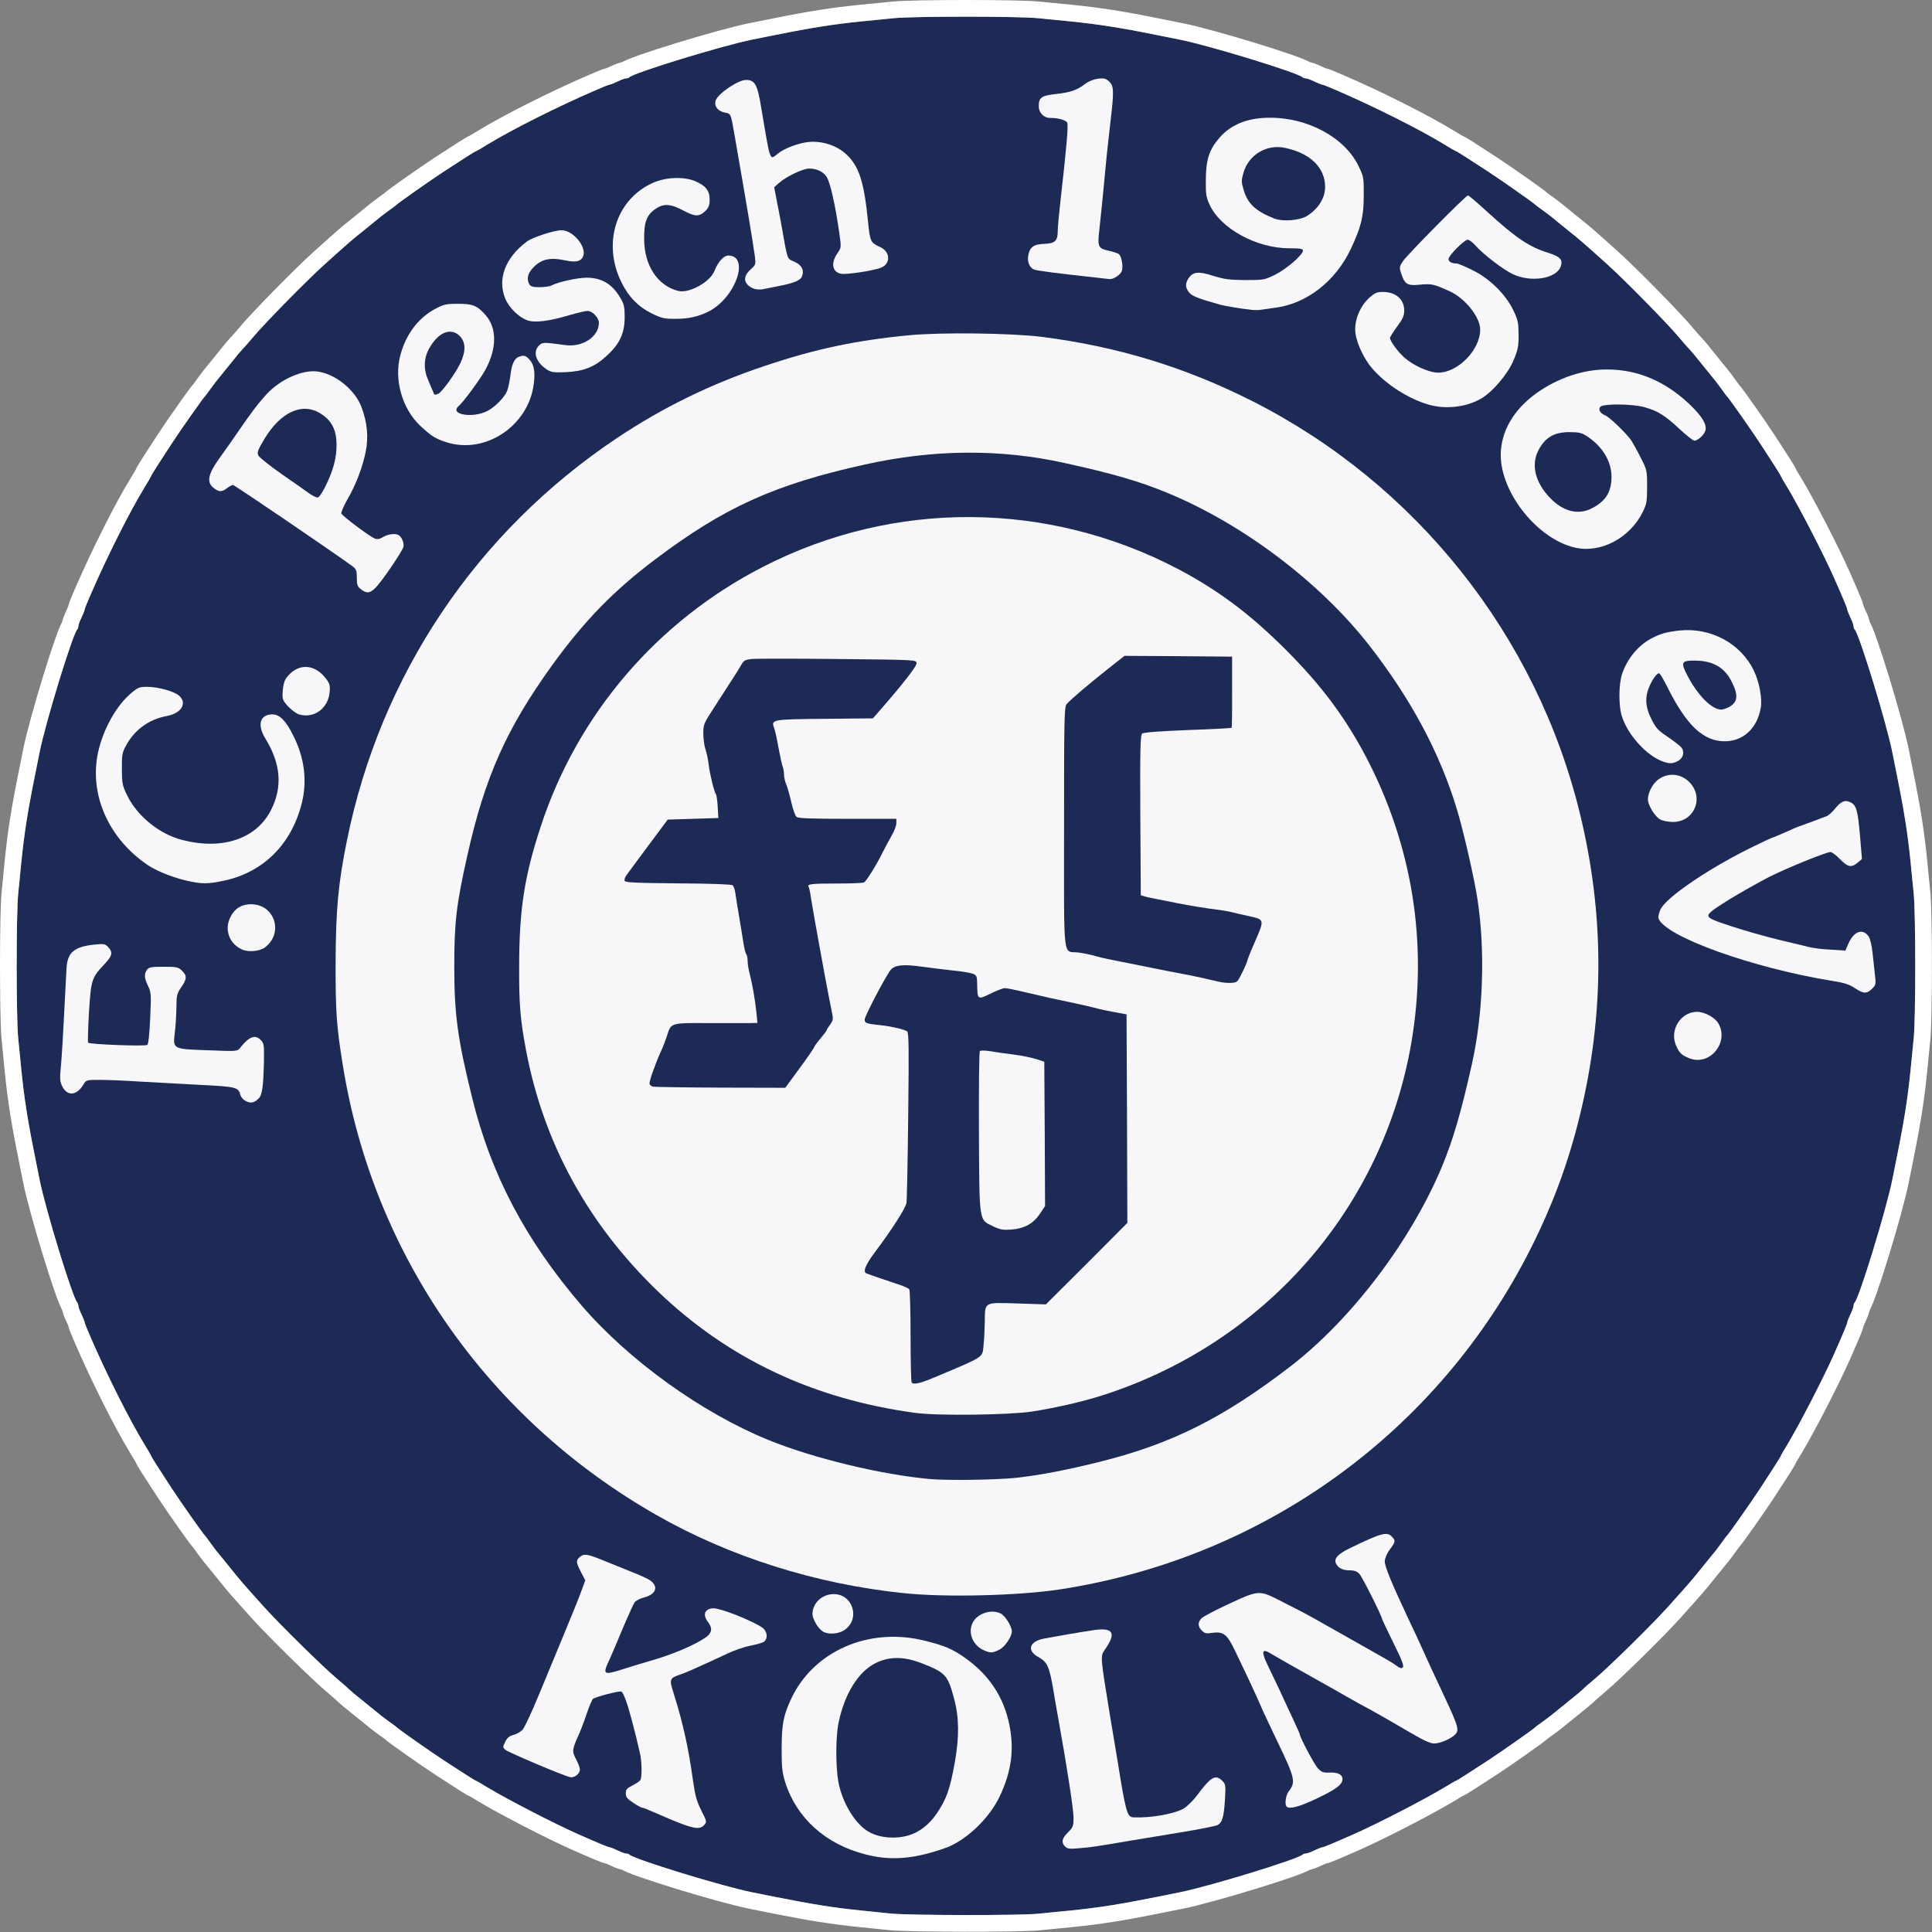
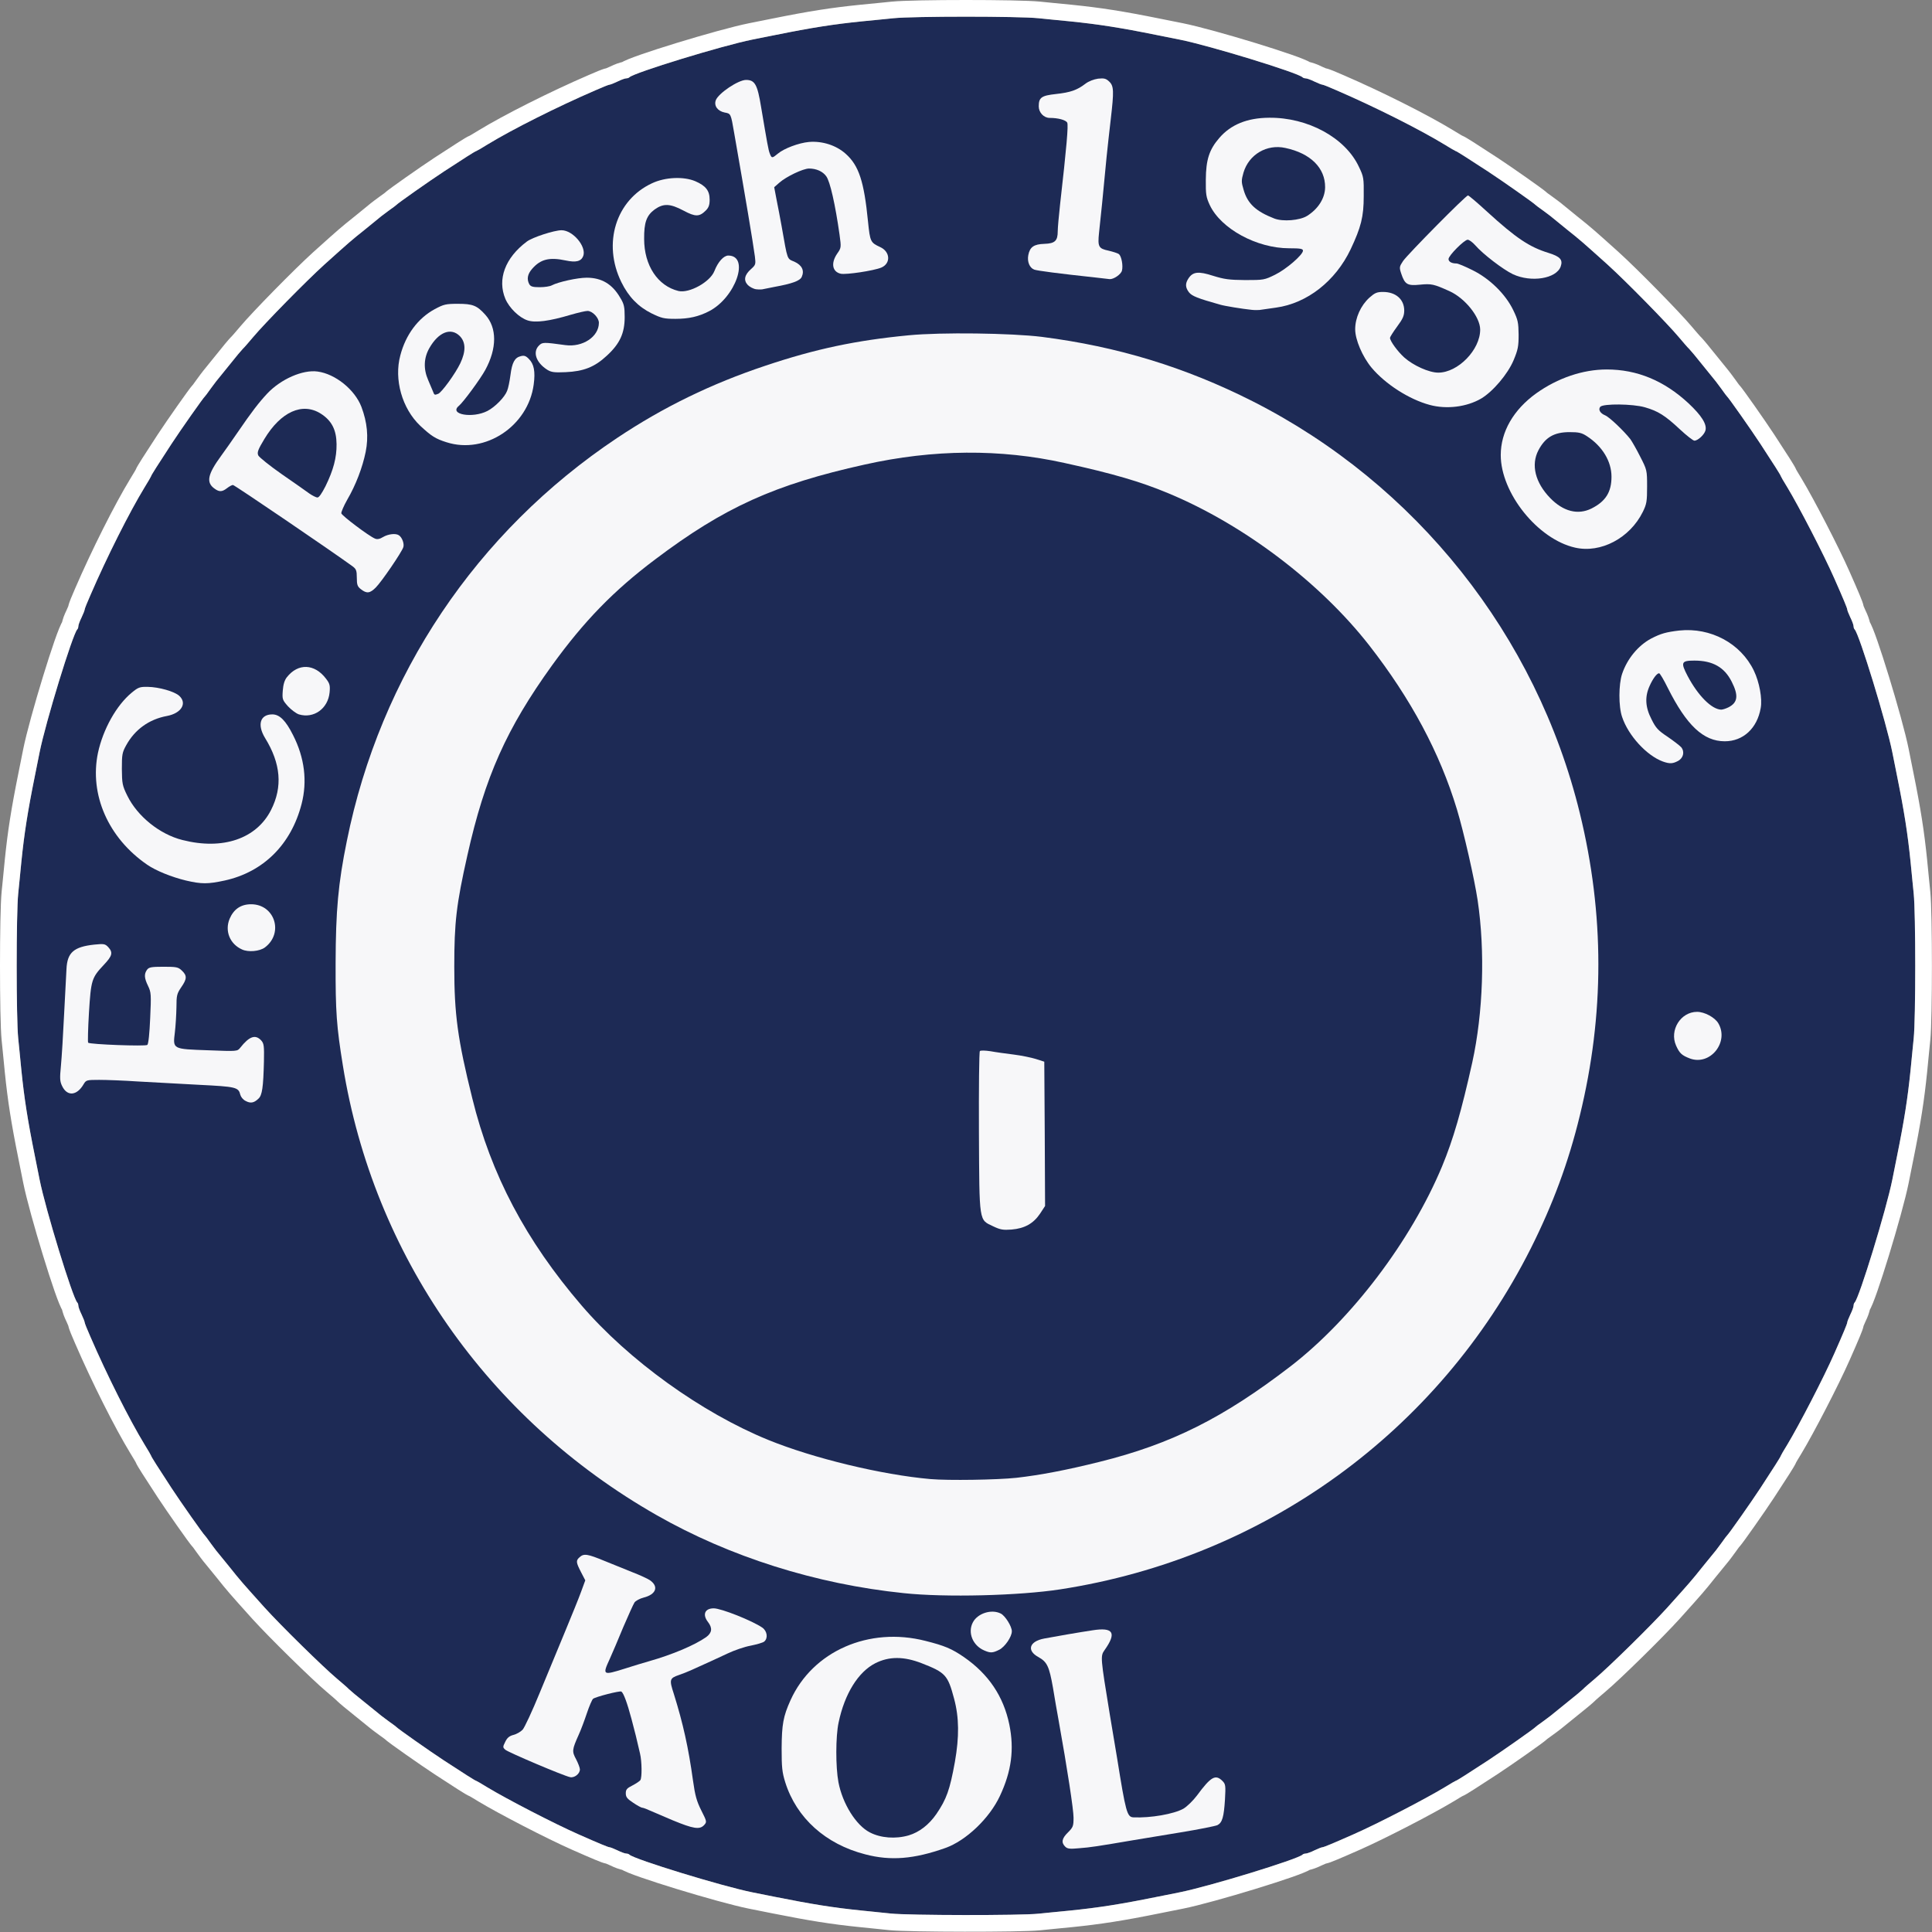
<svg xmlns="http://www.w3.org/2000/svg" width="1853" height="1853" viewBox="0 0 1853 1853" fill="none">
  <rect x="0" y="0" width="1853" height="1853" fill="#808080" stroke="none" />
  <path d="M854.381 1835.29C847.704 1834.53 835.109 1833.32 826.307 1832.41C799.296 1829.68 778.658 1826.34 743.603 1819.36C736.926 1817.99 727.063 1816.02 721.6 1814.96C692.767 1809.19 608.242 1783.24 603.69 1778.84C603.235 1778.23 601.717 1777.78 600.655 1777.78C599.441 1777.78 595.647 1776.41 592.308 1774.74C588.818 1773.08 585.328 1771.71 584.569 1771.71C583.355 1771.71 574.554 1768.07 554.675 1759.27C531.305 1748.95 485.932 1725.43 467.57 1714.35C461.955 1710.86 456.948 1707.97 456.644 1707.97C455.885 1707.97 445.415 1701.3 425.687 1688.4C412.03 1679.45 381.376 1657.9 380.162 1656.38C379.707 1655.92 376.975 1653.8 374.092 1651.83C371.209 1649.7 367.415 1646.97 365.746 1645.61C364.077 1644.24 356.944 1638.47 349.812 1632.71C342.68 1627.09 335.851 1621.33 334.637 1620.11C333.423 1618.75 328.264 1614.34 323.256 1610.1C310.054 1599.02 269.688 1559.41 253.754 1541.81C232.358 1517.98 230.688 1516.16 220.066 1502.81C214.451 1495.83 208.685 1488.85 207.319 1487.18C205.953 1485.51 203.222 1481.72 201.097 1478.83C199.124 1475.95 197 1473.22 196.545 1472.76C195.027 1471.55 173.479 1440.89 164.525 1427.24C151.627 1407.51 144.95 1397.04 144.95 1396.28C144.95 1395.98 142.066 1390.97 138.576 1385.35C124.312 1361.98 102.46 1318.58 86.678 1282.01C83.643 1275.18 81.215 1269.11 81.215 1268.35C81.215 1267.6 79.849 1264.11 78.18 1260.62C76.51 1257.28 75.145 1253.48 75.145 1252.27C75.145 1251.21 74.689 1249.69 74.082 1249.23C69.682 1244.68 43.732 1160.16 37.966 1131.32C36.904 1125.86 34.931 1116 33.565 1109.32C26.433 1074.11 23.246 1053.33 20.515 1026.62C19.756 1017.82 18.238 1004.01 17.48 995.964C15.507 976.995 15.507 875.929 17.48 856.961C18.238 848.918 19.756 835.109 20.515 826.307C23.246 799.599 26.433 778.809 33.565 743.603C34.931 736.926 36.904 727.063 37.966 721.6C43.732 692.767 69.682 608.242 74.082 603.69C74.689 603.235 75.145 601.717 75.145 600.655C75.145 599.441 76.51 595.647 78.18 592.309C79.849 588.818 81.215 585.328 81.215 584.569C81.215 583.811 83.643 577.741 86.678 570.912C102.46 534.34 124.312 490.94 138.576 467.57C142.066 461.955 144.95 456.948 144.95 456.644C144.95 455.885 151.627 445.415 164.525 425.687C173.479 412.03 195.027 381.376 196.545 380.162C197 379.707 199.124 376.975 201.097 374.092C203.222 371.209 205.953 367.415 207.319 365.746C208.685 364.077 214.451 356.944 220.218 349.812C225.832 342.68 231.599 335.851 232.813 334.637C234.179 333.423 238.579 328.264 242.828 323.256C253.906 310.054 293.513 269.688 311.116 253.754C334.941 232.358 336.762 230.688 350.116 220.066C357.096 214.451 364.077 208.685 365.746 207.319C367.415 205.953 371.209 203.222 374.092 201.097C376.975 199.124 379.707 197 380.162 196.545C381.376 195.027 412.03 173.479 425.687 164.525C445.415 151.627 455.885 144.95 456.644 144.95C456.948 144.95 461.955 142.066 467.57 138.576C490.94 124.312 534.34 102.46 570.912 86.678C577.741 83.643 583.811 81.215 584.569 81.215C585.328 81.215 588.818 79.849 592.308 78.18C595.647 76.51 599.441 75.145 600.655 75.145C601.717 75.145 603.235 74.689 603.69 74.082C608.242 69.682 692.767 43.732 721.6 37.966C727.063 36.904 736.926 34.931 743.603 33.565C778.809 26.433 799.599 23.246 826.307 20.515C835.109 19.756 848.918 18.238 856.961 17.48C875.929 15.507 976.995 15.507 995.964 17.48C1004.01 18.238 1017.82 19.756 1026.62 20.515C1053.33 23.246 1074.11 26.433 1109.32 33.565C1116 34.931 1125.86 36.904 1131.32 37.966C1160.16 43.732 1244.68 69.682 1249.23 74.082C1249.69 74.689 1251.21 75.145 1252.27 75.145C1253.48 75.145 1257.28 76.51 1260.62 78.18C1264.11 79.849 1267.6 81.215 1268.35 81.215C1269.11 81.215 1275.18 83.643 1282.01 86.678C1318.58 102.46 1361.98 124.312 1385.35 138.576C1390.97 142.066 1395.98 144.95 1396.28 144.95C1397.04 144.95 1407.51 151.627 1427.24 164.525C1440.89 173.479 1471.55 195.027 1472.76 196.545C1473.22 197 1475.95 199.124 1478.83 201.097C1481.72 203.222 1485.51 205.953 1487.18 207.319C1488.85 208.685 1495.83 214.451 1502.81 220.066C1516.16 230.688 1517.98 232.358 1541.81 253.754C1559.41 269.688 1599.02 310.054 1610.1 323.256C1614.34 328.264 1618.75 333.423 1620.11 334.637C1621.33 335.851 1627.09 342.68 1632.71 349.812C1638.47 356.944 1644.24 364.077 1645.61 365.746C1646.97 367.415 1649.7 371.209 1651.83 374.092C1653.8 376.975 1655.92 379.707 1656.38 380.162C1657.9 381.376 1679.45 412.03 1688.4 425.687C1701.3 445.415 1707.97 455.885 1707.97 456.644C1707.97 456.948 1710.86 461.955 1714.35 467.57C1725.43 485.932 1748.95 531.305 1759.27 554.675C1768.07 574.554 1771.71 583.355 1771.71 584.569C1771.71 585.328 1773.08 588.818 1774.74 592.309C1776.41 595.647 1777.78 599.441 1777.78 600.655C1777.78 601.717 1778.23 603.235 1778.84 603.69C1783.24 608.242 1809.19 692.767 1814.96 721.6C1816.02 727.063 1817.99 736.926 1819.36 743.603C1826.49 778.809 1829.68 799.599 1832.41 826.307C1833.17 835.109 1834.69 848.918 1835.44 856.961C1837.42 875.929 1837.42 976.995 1835.44 995.964C1834.69 1004.01 1833.17 1017.82 1832.41 1026.62C1829.68 1053.33 1826.49 1074.11 1819.36 1109.32C1817.99 1116 1816.02 1125.86 1814.96 1131.32C1809.19 1160.16 1783.24 1244.68 1778.84 1249.23C1778.23 1249.69 1777.78 1251.21 1777.78 1252.27C1777.78 1253.48 1776.41 1257.28 1774.74 1260.62C1773.08 1264.11 1771.71 1267.6 1771.71 1268.35C1771.71 1269.57 1768.07 1278.37 1759.27 1298.25C1748.95 1321.62 1725.43 1366.99 1714.35 1385.35C1710.86 1390.97 1707.97 1395.98 1707.97 1396.28C1707.97 1397.04 1701.3 1407.51 1688.4 1427.24C1679.45 1440.89 1657.9 1471.55 1656.38 1472.76C1655.92 1473.22 1653.8 1475.95 1651.83 1478.83C1649.7 1481.72 1646.97 1485.51 1645.61 1487.18C1644.24 1488.85 1638.47 1495.83 1632.86 1502.81C1622.24 1516.16 1620.57 1517.98 1599.17 1541.81C1583.24 1559.41 1542.87 1599.02 1529.67 1610.1C1524.66 1614.34 1519.5 1618.75 1518.29 1620.11C1517.07 1621.33 1510.24 1627.09 1503.11 1632.71C1495.98 1638.47 1488.85 1644.24 1487.18 1645.61C1485.51 1646.97 1481.72 1649.7 1478.83 1651.83C1475.95 1653.8 1473.22 1655.92 1472.76 1656.38C1471.55 1657.9 1440.89 1679.45 1427.24 1688.4C1407.51 1701.3 1397.04 1707.97 1396.28 1707.97C1395.98 1707.97 1390.97 1710.86 1385.35 1714.35C1366.99 1725.43 1321.62 1748.95 1298.25 1759.27C1278.37 1768.07 1269.57 1771.71 1268.35 1771.71C1267.6 1771.71 1264.11 1773.08 1260.62 1774.74C1257.28 1776.41 1253.48 1777.78 1252.27 1777.78C1251.21 1777.78 1249.69 1778.23 1249.23 1778.84C1244.68 1783.24 1160.16 1809.19 1131.32 1814.96C1125.86 1816.02 1116 1817.99 1109.32 1819.36C1074.11 1826.49 1053.33 1829.68 1026.62 1832.41C1017.82 1833.17 1004.01 1834.69 995.964 1835.44C978.664 1837.27 871.832 1837.11 854.381 1835.29Z" fill="#1D2A55" />
  <path fill-rule="evenodd" clip-rule="evenodd" d="M852.647 1851.2L852.574 1851.19C848.381 1850.71 841.875 1850.06 835.369 1849.41C831.669 1849.04 827.97 1848.67 824.695 1848.33C797.01 1845.53 775.837 1842.09 740.479 1835.05L740.438 1835.04L740.397 1835.03C733.76 1833.68 723.948 1831.71 718.546 1830.66L718.504 1830.66L718.462 1830.65C703.176 1827.59 674.151 1819.44 648.85 1811.69C636.089 1807.77 623.987 1803.87 614.714 1800.64C610.101 1799.03 606.018 1797.53 602.844 1796.24C601.275 1795.6 599.723 1794.93 598.356 1794.25L598.274 1794.21C597.955 1794.05 597.369 1793.77 596.641 1793.35C595.988 1793.21 595.484 1793.08 595.189 1793C594.028 1792.69 592.872 1792.31 591.826 1791.93C589.767 1791.18 587.471 1790.21 585.294 1789.13C583.892 1788.46 582.55 1787.88 581.577 1787.5C581.476 1787.46 581.383 1787.42 581.299 1787.39C580.135 1787.17 579.341 1786.92 579.223 1786.88C578.355 1786.63 577.471 1786.32 576.674 1786.03C575.047 1785.43 572.966 1784.6 570.48 1783.56C565.468 1781.48 558.164 1778.31 548.212 1773.9C524.272 1763.33 478.291 1739.5 459.305 1728.05L459.214 1727.99L459.123 1727.94C456.435 1726.27 453.917 1724.76 452.078 1723.69C451.381 1723.28 450.829 1722.97 450.427 1722.75C450.326 1722.7 450.237 1722.67 450.16 1722.63C449.456 1722.34 448.856 1722.03 448.493 1721.84C447.718 1721.44 446.883 1720.96 446.105 1720.49C444.496 1719.54 442.337 1718.2 439.714 1716.54C434.432 1713.19 426.801 1708.24 416.931 1701.79L416.923 1701.79L416.915 1701.78C409.867 1697.16 398.622 1689.42 389.055 1682.69C384.256 1679.31 379.804 1676.14 376.446 1673.7C374.778 1672.48 373.306 1671.39 372.173 1670.52C371.618 1670.1 371.044 1669.65 370.532 1669.22C370.28 1669.02 369.946 1668.74 369.593 1668.41C369.542 1668.37 369.436 1668.27 369.291 1668.13C369.074 1667.96 368.762 1667.72 368.367 1667.42C367.445 1666.72 366.254 1665.85 365.057 1665.03L364.826 1664.87L364.601 1664.71C364.078 1664.32 363.466 1663.88 362.807 1663.39C360.361 1661.6 357.259 1659.33 355.614 1657.99C353.998 1656.67 346.969 1650.98 339.828 1645.21C332.873 1639.73 325.32 1633.42 323.323 1631.43L322.991 1631.09L322.847 1630.93C322.782 1630.87 322.597 1630.69 322.244 1630.37C321.651 1629.82 320.847 1629.11 319.857 1628.25C317.891 1626.53 315.443 1624.45 312.946 1622.33C299.012 1610.63 258.157 1570.51 241.892 1552.55L241.871 1552.52L241.85 1552.5L240.234 1550.7C220.355 1528.57 218.214 1526.18 207.571 1512.8C203.077 1507.22 198.515 1501.67 196.182 1498.83C195.633 1498.16 195.208 1497.64 194.936 1497.31C193.59 1495.67 191.321 1492.56 189.532 1490.12C189.049 1489.46 188.601 1488.85 188.216 1488.32L188.05 1488.1L187.892 1487.87C187.073 1486.67 186.205 1485.48 185.505 1484.56C185.205 1484.16 184.962 1483.85 184.789 1483.63C184.666 1483.5 184.577 1483.4 184.526 1483.35L184.51 1483.33C184.189 1482.98 183.907 1482.64 183.699 1482.39C183.276 1481.88 182.827 1481.31 182.401 1480.75C181.533 1479.62 180.444 1478.15 179.228 1476.48C176.782 1473.12 173.61 1468.67 170.235 1463.87C163.508 1454.3 155.764 1443.06 151.144 1436.01L151.139 1436L151.134 1435.99C144.681 1426.12 139.733 1418.49 136.386 1413.21C134.724 1410.59 133.382 1408.43 132.429 1406.82C131.968 1406.04 131.487 1405.21 131.082 1404.43C130.892 1404.07 130.587 1403.47 130.289 1402.76C130.257 1402.69 130.22 1402.6 130.179 1402.5C129.956 1402.1 129.642 1401.54 129.237 1400.85C128.169 1399.01 126.658 1396.49 124.987 1393.8L124.953 1393.75L124.919 1393.69C110.152 1369.5 87.987 1325.42 72.02 1288.43C70.455 1284.91 69.022 1281.52 67.952 1278.85C67.421 1277.52 66.929 1276.24 66.547 1275.15C66.362 1274.63 66.141 1273.97 65.946 1273.29C65.85 1272.96 65.713 1272.46 65.587 1271.86L65.585 1271.85C65.575 1271.8 65.561 1271.74 65.544 1271.65C65.51 1271.56 65.47 1271.46 65.426 1271.35C65.045 1270.37 64.466 1269.03 63.799 1267.63C62.717 1265.45 61.74 1263.16 60.994 1261.1C60.614 1260.05 60.233 1258.9 59.923 1257.73C59.845 1257.44 59.711 1256.94 59.576 1256.28C59.159 1255.56 58.87 1254.97 58.712 1254.65L58.672 1254.57C57.996 1253.2 57.325 1251.65 56.686 1250.08C55.393 1246.91 53.892 1242.82 52.285 1238.21C49.053 1228.94 45.151 1216.84 41.239 1204.07C33.482 1178.77 25.334 1149.75 22.276 1134.46L22.268 1134.42L22.26 1134.38C21.209 1128.98 19.247 1119.16 17.89 1112.53L17.887 1112.51L17.884 1112.5C10.669 1076.88 7.392 1055.57 4.598 1028.24L4.585 1028.12L4.574 1027.99C4.125 1022.78 3.443 1016.16 2.792 1009.83C2.335 1005.39 1.893 1001.1 1.557 997.538C0.471 986.956 0 956.054 0 926.462C0 896.871 0.471 865.969 1.557 855.387C1.893 851.828 2.335 847.534 2.792 843.095C3.443 836.765 4.125 830.14 4.574 824.933L4.585 824.806L4.598 824.679C7.392 797.356 10.669 776.041 17.884 740.426L17.887 740.412L17.89 740.397C19.247 733.76 21.209 723.948 22.26 718.546L22.268 718.504L22.276 718.462C25.334 703.176 33.482 674.151 41.239 648.85C45.151 636.089 49.053 623.987 52.285 614.714C53.892 610.101 55.393 606.018 56.686 602.844C57.325 601.275 57.996 599.723 58.672 598.356L58.712 598.275C58.87 597.955 59.159 597.369 59.576 596.641C59.711 595.988 59.845 595.484 59.923 595.189C60.233 594.028 60.614 592.872 60.994 591.826C61.74 589.768 62.717 587.472 63.798 585.295C64.465 583.893 65.045 582.55 65.426 581.577C65.47 581.464 65.51 581.362 65.544 581.27C65.561 581.189 65.575 581.123 65.585 581.073L65.587 581.063C65.713 580.469 65.85 579.964 65.946 579.63C66.141 578.951 66.362 578.296 66.547 577.77C66.929 576.682 67.421 575.402 67.952 574.075C69.022 571.401 70.456 568.018 72.021 564.493C87.988 527.504 110.152 483.427 124.919 459.234L124.953 459.178L124.987 459.123C126.658 456.435 128.169 453.917 129.237 452.078C129.642 451.381 129.956 450.828 130.179 450.427C130.22 450.326 130.257 450.237 130.289 450.16C130.587 449.456 130.892 448.856 131.082 448.493C131.487 447.718 131.968 446.883 132.429 446.105C133.382 444.496 134.724 442.337 136.386 439.714C139.733 434.432 144.681 426.801 151.134 416.931L151.144 416.915C155.764 409.867 163.508 398.622 170.235 389.055C173.61 384.256 176.782 379.804 179.228 376.446C180.444 374.778 181.533 373.306 182.401 372.173C182.827 371.618 183.276 371.044 183.699 370.532C183.907 370.28 184.189 369.946 184.51 369.593L184.527 369.575C184.577 369.519 184.666 369.421 184.789 369.291C184.962 369.074 185.205 368.762 185.505 368.367C186.205 367.445 187.073 366.254 187.892 365.057L188.05 364.826L188.216 364.601C188.601 364.078 189.049 363.467 189.531 362.808C191.32 360.361 193.59 357.259 194.936 355.614C196.257 353.998 201.938 346.972 207.71 339.833C213.19 332.876 219.502 325.321 221.499 323.323L221.832 322.991L221.993 322.847C222.056 322.782 222.234 322.597 222.557 322.244C223.101 321.651 223.814 320.847 224.678 319.857C226.393 317.889 228.48 315.436 230.601 312.936C242.311 298.992 282.414 258.153 300.379 241.892L300.402 241.871L302.222 240.237C324.358 220.355 326.742 218.214 340.122 207.571C345.709 203.076 351.26 198.513 354.098 196.18C354.765 195.632 355.282 195.208 355.614 194.936C357.259 193.59 360.361 191.32 362.808 189.531C363.467 189.049 364.078 188.601 364.601 188.216L364.826 188.05L365.057 187.892C366.254 187.073 367.445 186.205 368.367 185.505C368.762 185.205 369.074 184.962 369.291 184.789C369.421 184.666 369.519 184.577 369.575 184.527L369.593 184.51C369.946 184.189 370.28 183.907 370.532 183.699C371.044 183.276 371.618 182.827 372.173 182.401C373.306 181.533 374.778 180.444 376.446 179.228C379.804 176.782 384.256 173.61 389.055 170.235C398.622 163.508 409.867 155.764 416.915 151.144L416.931 151.134C426.801 144.681 434.432 139.733 439.714 136.386C442.337 134.724 444.496 133.382 446.105 132.429C446.883 131.968 447.718 131.487 448.493 131.082C448.856 130.892 449.456 130.587 450.16 130.289C450.237 130.257 450.326 130.22 450.427 130.179C450.828 129.956 451.381 129.642 452.078 129.237C453.917 128.169 456.435 126.658 459.123 124.987L459.178 124.953L459.234 124.919C483.427 110.152 527.504 87.988 564.493 72.021C568.018 70.456 571.401 69.022 574.075 67.952C575.402 67.421 576.682 66.929 577.77 66.547C578.296 66.362 578.951 66.141 579.63 65.946C579.964 65.85 580.469 65.713 581.063 65.587L581.073 65.585C581.123 65.575 581.189 65.561 581.27 65.544C581.362 65.51 581.464 65.47 581.577 65.426C582.55 65.045 583.893 64.465 585.295 63.798C587.472 62.717 589.768 61.74 591.826 60.994C592.872 60.614 594.028 60.233 595.189 59.923C595.484 59.845 595.988 59.711 596.641 59.576C597.369 59.159 597.955 58.87 598.275 58.712L598.356 58.672C599.723 57.996 601.275 57.325 602.844 56.686C606.018 55.393 610.101 53.892 614.714 52.285C623.987 49.053 636.089 45.151 648.85 41.239C674.151 33.482 703.176 25.334 718.462 22.276L718.504 22.268L718.546 22.26C723.948 21.209 733.76 19.247 740.397 17.89L740.412 17.887L740.426 17.884C776.041 10.669 797.356 7.392 824.679 4.598L824.806 4.585L824.933 4.574C830.14 4.125 836.765 3.443 843.095 2.792C847.534 2.335 851.828 1.893 855.387 1.557C865.969 0.471 896.871 0 926.462 0C956.054 0 986.956 0.471 997.538 1.557C1001.1 1.893 1005.39 2.335 1009.83 2.792C1016.16 3.443 1022.78 4.125 1027.99 4.574L1028.12 4.585L1028.24 4.598C1055.57 7.392 1076.88 10.669 1112.5 17.884L1112.51 17.887L1112.53 17.89C1119.16 19.247 1128.98 21.209 1134.38 22.26L1134.42 22.268L1134.46 22.276C1149.75 25.334 1178.77 33.482 1204.07 41.239C1216.84 45.151 1228.94 49.053 1238.21 52.285C1242.82 53.892 1246.91 55.393 1250.08 56.686C1251.65 57.325 1253.2 57.996 1254.57 58.672L1254.65 58.712C1254.97 58.87 1255.56 59.159 1256.28 59.576C1256.94 59.711 1257.44 59.845 1257.73 59.923C1258.9 60.233 1260.05 60.614 1261.1 60.994C1263.16 61.74 1265.45 62.717 1267.63 63.799C1269.03 64.466 1270.37 65.045 1271.35 65.426C1271.46 65.47 1271.56 65.51 1271.65 65.544C1271.74 65.561 1271.8 65.575 1271.85 65.585L1271.86 65.587C1272.46 65.713 1272.96 65.85 1273.29 65.946C1273.97 66.141 1274.63 66.362 1275.15 66.547C1276.24 66.929 1277.52 67.421 1278.85 67.952C1281.52 69.022 1284.91 70.455 1288.43 72.02C1325.42 87.987 1369.5 110.152 1393.69 124.919L1393.75 124.953L1393.8 124.987C1396.49 126.658 1399.01 128.169 1400.85 129.237C1401.54 129.642 1402.1 129.956 1402.5 130.179C1402.6 130.22 1402.69 130.257 1402.76 130.289C1403.47 130.587 1404.07 130.892 1404.43 131.082C1405.21 131.487 1406.04 131.968 1406.82 132.429C1408.43 133.382 1410.59 134.724 1413.21 136.386C1418.49 139.733 1426.12 144.681 1435.99 151.134L1436 151.139L1436.01 151.144C1443.06 155.764 1454.3 163.508 1463.87 170.235C1468.67 173.61 1473.12 176.782 1476.48 179.228C1478.15 180.444 1479.62 181.533 1480.75 182.401C1481.31 182.827 1481.88 183.276 1482.39 183.699C1482.64 183.907 1482.98 184.189 1483.33 184.51L1483.35 184.526C1483.4 184.577 1483.5 184.666 1483.63 184.789C1483.85 184.962 1484.16 185.205 1484.56 185.505C1485.48 186.205 1486.67 187.073 1487.87 187.892L1488.1 188.05L1488.32 188.216C1488.85 188.601 1489.46 189.049 1490.12 189.532C1492.56 191.321 1495.67 193.59 1497.31 194.936C1497.64 195.208 1498.16 195.633 1498.83 196.182C1501.67 198.515 1507.22 203.077 1512.8 207.571C1526.18 218.214 1528.57 220.355 1550.7 240.234L1552.5 241.85L1552.52 241.871L1552.55 241.892C1570.51 258.157 1610.63 299.012 1622.33 312.946C1624.45 315.443 1626.53 317.891 1628.25 319.857C1629.11 320.847 1629.82 321.651 1630.37 322.244C1630.69 322.597 1630.87 322.782 1630.93 322.847L1631.09 322.991L1631.43 323.323C1633.42 325.32 1639.73 332.873 1645.21 339.829C1650.98 346.969 1656.67 353.998 1657.99 355.614C1659.33 357.259 1661.6 360.361 1663.39 362.807C1663.88 363.466 1664.32 364.078 1664.71 364.601L1664.87 364.826L1665.03 365.057C1665.85 366.254 1666.72 367.445 1667.42 368.367C1667.72 368.762 1667.96 369.074 1668.13 369.291C1668.27 369.436 1668.37 369.542 1668.41 369.593C1668.74 369.946 1669.02 370.28 1669.22 370.532C1669.65 371.044 1670.1 371.618 1670.52 372.173C1671.39 373.306 1672.48 374.778 1673.7 376.446C1676.14 379.804 1679.31 384.256 1682.69 389.055C1689.42 398.622 1697.16 409.867 1701.78 416.915L1701.79 416.923L1701.79 416.931C1708.24 426.801 1713.19 434.432 1716.54 439.714C1718.2 442.337 1719.54 444.496 1720.49 446.105C1720.96 446.883 1721.44 447.718 1721.84 448.493C1722.03 448.856 1722.34 449.456 1722.63 450.16C1722.67 450.237 1722.7 450.326 1722.75 450.427C1722.97 450.829 1723.28 451.381 1723.69 452.078C1724.76 453.917 1726.27 456.435 1727.94 459.123L1727.99 459.214L1728.05 459.305C1739.5 478.291 1763.33 524.272 1773.9 548.212C1778.31 558.164 1781.48 565.468 1783.56 570.48C1784.6 572.966 1785.43 575.047 1786.03 576.674C1786.32 577.471 1786.63 578.355 1786.88 579.223L1786.9 579.268C1786.96 579.481 1787.19 580.236 1787.39 581.299C1787.42 581.383 1787.46 581.476 1787.5 581.577C1787.88 582.55 1788.46 583.893 1789.13 585.294C1790.21 587.471 1791.18 589.767 1791.93 591.826C1792.31 592.872 1792.69 594.028 1793 595.189C1793.08 595.484 1793.21 595.988 1793.35 596.641C1793.77 597.369 1794.05 597.955 1794.21 598.274L1794.25 598.356C1794.93 599.723 1795.6 601.275 1796.24 602.844C1797.53 606.018 1799.03 610.101 1800.64 614.714C1803.87 623.987 1807.77 636.089 1811.69 648.85C1819.44 674.151 1827.59 703.176 1830.65 718.462L1830.66 718.504L1830.66 718.546C1831.71 723.948 1833.68 733.76 1835.03 740.397L1835.04 740.426C1842.26 776.041 1845.53 797.356 1848.33 824.679L1848.34 824.806L1848.35 824.933C1848.8 830.141 1849.48 836.766 1850.13 843.097C1850.59 847.531 1851.03 851.82 1851.37 855.376C1852.45 865.948 1852.92 896.861 1852.92 926.462C1852.92 956.064 1852.45 986.977 1851.37 997.549C1851.03 1001.11 1850.59 1005.39 1850.13 1009.83C1849.48 1016.16 1848.8 1022.78 1848.35 1027.99L1848.34 1028.12L1848.33 1028.24C1845.53 1055.57 1842.26 1076.88 1835.04 1112.5L1835.04 1112.51L1835.03 1112.53C1833.68 1119.16 1831.71 1128.98 1830.66 1134.38L1830.66 1134.42L1830.65 1134.46C1827.59 1149.75 1819.44 1178.77 1811.69 1204.07C1807.77 1216.84 1803.87 1228.94 1800.64 1238.21C1799.03 1242.82 1797.53 1246.91 1796.24 1250.08C1795.6 1251.65 1794.93 1253.2 1794.25 1254.57L1794.21 1254.65C1794.05 1254.97 1793.77 1255.56 1793.35 1256.28C1793.21 1256.94 1793.08 1257.44 1793 1257.73C1792.69 1258.9 1792.31 1260.05 1791.93 1261.1C1791.18 1263.16 1790.21 1265.45 1789.13 1267.63C1788.46 1269.03 1787.88 1270.37 1787.5 1271.35C1787.46 1271.45 1787.42 1271.54 1787.39 1271.63C1787.17 1272.79 1786.92 1273.58 1786.88 1273.7C1786.63 1274.57 1786.32 1275.45 1786.03 1276.25C1785.43 1277.88 1784.6 1279.96 1783.56 1282.44C1781.48 1287.46 1778.31 1294.76 1773.9 1304.71C1763.33 1328.65 1739.5 1374.63 1728.05 1393.62L1727.99 1393.71L1727.94 1393.8C1726.27 1396.49 1724.76 1399.01 1723.69 1400.85C1723.28 1401.54 1722.97 1402.1 1722.75 1402.5C1722.7 1402.6 1722.67 1402.69 1722.63 1402.76C1722.34 1403.47 1722.03 1404.07 1721.84 1404.43C1721.44 1405.21 1720.96 1406.04 1720.49 1406.82C1719.54 1408.43 1718.2 1410.59 1716.54 1413.21C1713.19 1418.49 1708.24 1426.12 1701.79 1435.99L1701.79 1436L1701.78 1436.01C1697.16 1443.06 1689.42 1454.3 1682.69 1463.87C1679.31 1468.67 1676.14 1473.12 1673.7 1476.48C1672.48 1478.15 1671.39 1479.62 1670.52 1480.75C1670.1 1481.31 1669.65 1481.88 1669.22 1482.39C1669.02 1482.64 1668.74 1482.98 1668.41 1483.33C1668.37 1483.38 1668.27 1483.49 1668.13 1483.63C1667.96 1483.85 1667.72 1484.16 1667.42 1484.56C1666.72 1485.48 1665.85 1486.67 1665.03 1487.87L1664.87 1488.1L1664.71 1488.32C1664.32 1488.85 1663.87 1489.46 1663.39 1490.12C1661.6 1492.56 1659.33 1495.67 1657.99 1497.31C1657.72 1497.64 1657.29 1498.16 1656.75 1498.82C1654.41 1501.66 1649.85 1507.21 1645.35 1512.8C1634.71 1526.18 1632.57 1528.57 1612.69 1550.7L1611.07 1552.5L1611.05 1552.52L1611.03 1552.55C1594.77 1570.52 1553.91 1610.64 1539.98 1622.33C1537.48 1624.45 1535.03 1626.53 1533.07 1628.25C1532.08 1629.11 1531.27 1629.82 1530.68 1630.37C1530.33 1630.69 1530.14 1630.87 1530.08 1630.93L1529.93 1631.09L1529.6 1631.43C1527.6 1633.42 1520.05 1639.73 1513.1 1645.21C1505.95 1650.98 1498.93 1656.67 1497.31 1657.99C1495.67 1659.33 1492.56 1661.6 1490.12 1663.39C1489.46 1663.87 1488.85 1664.32 1488.32 1664.71L1488.1 1664.87L1487.87 1665.03C1486.67 1665.85 1485.48 1666.72 1484.56 1667.42C1484.16 1667.72 1483.85 1667.96 1483.63 1668.13C1483.5 1668.26 1483.4 1668.35 1483.35 1668.4L1483.33 1668.41C1482.98 1668.74 1482.64 1669.02 1482.39 1669.22C1482.12 1669.45 1481.83 1669.68 1481.54 1669.91C1481.28 1670.12 1481.01 1670.32 1480.75 1670.52C1479.62 1671.39 1478.15 1672.48 1476.48 1673.7C1473.12 1676.14 1468.67 1679.31 1463.87 1682.69C1454.3 1689.42 1443.06 1697.16 1436.01 1701.78L1436 1701.79L1435.99 1701.79C1426.12 1708.24 1418.49 1713.19 1413.21 1716.54C1410.59 1718.2 1408.43 1719.54 1406.82 1720.49C1406.04 1720.96 1405.21 1721.44 1404.43 1721.84C1404.07 1722.03 1403.47 1722.34 1402.76 1722.63C1402.69 1722.67 1402.6 1722.7 1402.5 1722.75C1402.1 1722.97 1401.54 1723.28 1400.85 1723.69C1399.01 1724.76 1396.49 1726.27 1393.8 1727.94L1393.71 1727.99L1393.62 1728.05C1374.63 1739.5 1328.65 1763.33 1304.71 1773.9C1294.76 1778.31 1287.46 1781.48 1282.44 1783.56C1279.96 1784.6 1277.88 1785.43 1276.25 1786.03C1275.45 1786.32 1274.57 1786.63 1273.7 1786.88C1273.58 1786.92 1272.79 1787.17 1271.63 1787.39C1271.54 1787.42 1271.45 1787.46 1271.35 1787.5C1270.37 1787.88 1269.03 1788.46 1267.63 1789.13C1265.45 1790.21 1263.16 1791.18 1261.1 1791.93C1260.05 1792.31 1258.9 1792.69 1257.73 1793C1257.44 1793.08 1256.94 1793.21 1256.28 1793.35C1255.56 1793.77 1254.97 1794.05 1254.65 1794.21L1254.57 1794.25C1253.2 1794.93 1251.65 1795.6 1250.08 1796.24C1246.91 1797.53 1242.82 1799.03 1238.21 1800.64C1228.94 1803.87 1216.84 1807.77 1204.07 1811.69C1178.77 1819.44 1149.75 1827.59 1134.46 1830.65L1134.42 1830.66L1134.38 1830.66C1128.98 1831.71 1119.16 1833.68 1112.53 1835.03L1112.51 1835.04L1112.5 1835.04C1076.88 1842.26 1055.57 1845.53 1028.24 1848.33L1028.12 1848.34L1027.99 1848.35C1022.78 1848.8 1016.16 1849.48 1009.83 1850.13C1005.4 1850.59 1001.11 1851.03 997.555 1851.37C987.744 1852.38 955.744 1852.77 925.21 1852.73C894.562 1852.7 862.472 1852.22 852.72 1851.21L852.647 1851.2ZM1260.62 1774.74C1264.11 1773.08 1267.6 1771.71 1268.35 1771.71C1269.57 1771.71 1278.37 1768.07 1298.25 1759.27C1321.62 1748.95 1366.99 1725.43 1385.35 1714.35C1390.97 1710.86 1395.98 1707.97 1396.28 1707.97C1397.04 1707.97 1407.51 1701.3 1427.24 1688.4C1440.89 1679.45 1471.55 1657.9 1472.76 1656.38C1473.22 1655.92 1475.95 1653.8 1478.83 1651.83C1479.52 1651.32 1480.26 1650.78 1481.01 1650.23C1483.41 1648.47 1485.91 1646.64 1487.18 1645.61C1488.85 1644.24 1495.98 1638.47 1503.11 1632.71C1510.24 1627.09 1517.07 1621.33 1518.29 1620.11C1519.5 1618.75 1524.66 1614.34 1529.67 1610.1C1542.87 1599.02 1583.24 1559.41 1599.17 1541.81L1600.68 1540.12C1620.65 1517.89 1622.49 1515.84 1632.86 1502.81C1637.44 1497.12 1642.12 1491.43 1644.43 1488.61C1644.95 1487.98 1645.35 1487.49 1645.61 1487.18C1646.64 1485.91 1648.47 1483.41 1650.23 1481.01C1650.78 1480.26 1651.32 1479.52 1651.83 1478.83C1653.8 1475.95 1655.92 1473.22 1656.38 1472.76C1657.9 1471.55 1679.45 1440.89 1688.4 1427.24C1701.3 1407.51 1707.97 1397.04 1707.97 1396.28C1707.97 1395.98 1710.86 1390.97 1714.35 1385.35C1725.43 1366.99 1748.95 1321.62 1759.27 1298.25C1768.07 1278.37 1771.71 1269.57 1771.71 1268.35C1771.71 1267.6 1773.08 1264.11 1774.74 1260.62C1776.41 1257.28 1777.78 1253.48 1777.78 1252.27C1777.78 1251.21 1778.23 1249.69 1778.84 1249.23C1783.24 1244.68 1809.19 1160.16 1814.96 1131.32C1816.02 1125.86 1817.99 1116 1819.36 1109.32C1826.49 1074.11 1829.68 1053.33 1832.41 1026.62C1832.86 1021.38 1833.58 1014.37 1834.25 1007.86C1834.71 1003.43 1835.14 999.221 1835.44 995.964C1837.42 976.995 1837.42 875.929 1835.44 856.961C1835.14 853.703 1834.71 849.498 1834.25 845.064C1833.58 838.552 1832.86 831.543 1832.41 826.307C1829.68 799.599 1826.49 778.809 1819.36 743.603C1817.99 736.926 1816.02 727.063 1814.96 721.6C1809.19 692.767 1783.24 608.242 1778.84 603.69C1778.23 603.235 1777.78 601.717 1777.78 600.655C1777.78 599.441 1776.41 595.647 1774.74 592.309C1773.08 588.818 1771.71 585.328 1771.71 584.569C1771.71 583.355 1768.07 574.554 1759.27 554.675C1748.95 531.305 1725.43 485.932 1714.35 467.57C1710.86 461.955 1707.97 456.948 1707.97 456.644C1707.97 455.885 1701.3 445.415 1688.4 425.687C1679.45 412.03 1657.9 381.376 1656.38 380.162C1655.92 379.707 1653.8 376.975 1651.83 374.092C1651.32 373.403 1650.78 372.661 1650.23 371.91C1648.47 369.516 1646.64 367.016 1645.61 365.746C1644.24 364.079 1638.49 356.966 1632.73 349.844L1632.71 349.812C1627.09 342.68 1621.33 335.851 1620.11 334.637C1618.75 333.423 1614.34 328.264 1610.1 323.256C1599.02 310.054 1559.41 269.688 1541.81 253.754L1540.12 252.242C1517.89 232.272 1515.84 230.432 1502.81 220.066C1497.12 215.493 1491.44 210.82 1488.62 208.505C1487.98 207.977 1487.49 207.572 1487.18 207.319C1485.91 206.279 1483.41 204.448 1481.01 202.696C1480.26 202.146 1479.52 201.604 1478.83 201.097C1475.95 199.124 1473.22 197 1472.76 196.545C1471.55 195.027 1440.89 173.479 1427.24 164.525C1407.51 151.627 1397.04 144.95 1396.28 144.95C1395.98 144.95 1390.97 142.066 1385.35 138.576C1361.98 124.312 1318.58 102.46 1282.01 86.678C1275.18 83.643 1269.11 81.215 1268.35 81.215C1267.6 81.215 1264.11 79.849 1260.62 78.18C1257.28 76.51 1253.48 75.145 1252.27 75.145C1251.21 75.145 1249.69 74.689 1249.23 74.082C1244.68 69.682 1160.16 43.732 1131.32 37.966C1125.86 36.904 1116 34.931 1109.32 33.565C1074.11 26.433 1053.33 23.246 1026.62 20.515C1021.38 20.063 1014.37 19.343 1007.86 18.674C1003.43 18.219 999.222 17.787 995.964 17.48C976.995 15.507 875.929 15.507 856.961 17.48C853.702 17.787 849.497 18.219 845.062 18.674C838.551 19.343 831.543 20.063 826.307 20.515C799.599 23.246 778.809 26.433 743.603 33.565C736.926 34.931 727.063 36.904 721.6 37.966C692.767 43.732 608.242 69.682 603.69 74.082C603.235 74.689 601.717 75.145 600.655 75.145C599.441 75.145 595.647 76.51 592.309 78.18C588.818 79.849 585.328 81.215 584.569 81.215C583.811 81.215 577.741 83.643 570.912 86.678C534.34 102.46 490.94 124.312 467.57 138.576C461.955 142.066 456.948 144.95 456.644 144.95C455.885 144.95 445.415 151.627 425.687 164.525C412.03 173.479 381.376 195.027 380.162 196.545C379.707 197 376.975 199.124 374.092 201.097C373.403 201.605 372.663 202.147 371.911 202.696C369.518 204.449 367.016 206.279 365.746 207.319C365.435 207.573 364.941 207.98 364.296 208.509C361.479 210.825 355.797 215.496 350.116 220.066C337.082 230.433 335.035 232.272 312.795 252.246L311.116 253.754C293.513 269.688 253.906 310.054 242.828 323.256C238.579 328.264 234.179 333.423 232.813 334.637C231.599 335.851 225.832 342.68 220.218 349.812L220.207 349.825C214.444 356.953 208.684 364.078 207.319 365.746C206.279 367.016 204.449 369.518 202.696 371.911C202.147 372.663 201.605 373.403 201.097 374.092C199.124 376.975 197 379.707 196.545 380.162C195.027 381.376 173.479 412.03 164.525 425.687C151.627 445.415 144.95 455.885 144.95 456.644C144.95 456.948 142.066 461.955 138.576 467.57C124.312 490.94 102.46 534.34 86.678 570.912C83.643 577.741 81.215 583.811 81.215 584.569C81.215 585.328 79.849 588.818 78.18 592.309C76.51 595.647 75.145 599.441 75.145 600.655C75.145 601.717 74.689 603.235 74.082 603.69C69.682 608.242 43.732 692.767 37.966 721.6C36.904 727.063 34.931 736.926 33.565 743.603C26.433 778.809 23.246 799.599 20.515 826.307C20.063 831.543 19.343 838.551 18.674 845.062C18.219 849.497 17.787 853.702 17.48 856.961C15.507 875.929 15.507 976.995 17.48 995.964C17.787 999.222 18.219 1003.43 18.674 1007.86C19.343 1014.37 20.063 1021.38 20.515 1026.62C23.246 1053.33 26.433 1074.11 33.565 1109.32C34.931 1116 36.904 1125.86 37.966 1131.32C43.732 1160.16 69.682 1244.68 74.082 1249.23C74.689 1249.69 75.145 1251.21 75.145 1252.27C75.145 1253.48 76.51 1257.28 78.18 1260.62C79.849 1264.11 81.215 1267.6 81.215 1268.35C81.215 1269.11 83.643 1275.18 86.678 1282.01C102.46 1318.58 124.312 1361.98 138.576 1385.35C142.066 1390.97 144.95 1395.98 144.95 1396.28C144.95 1397.04 151.627 1407.51 164.525 1427.24C173.479 1440.89 195.027 1471.55 196.545 1472.76C197 1473.22 199.124 1475.95 201.097 1478.83C201.604 1479.52 202.146 1480.26 202.696 1481.01C204.448 1483.41 206.279 1485.91 207.319 1487.18C207.572 1487.49 207.977 1487.98 208.505 1488.62C210.82 1491.44 215.493 1497.12 220.066 1502.81C230.432 1515.84 232.272 1517.89 252.242 1540.12L253.754 1541.81C269.688 1559.41 310.054 1599.02 323.256 1610.1C328.264 1614.34 333.423 1618.75 334.637 1620.11C335.851 1621.33 342.68 1627.09 349.812 1632.71L349.844 1632.73C356.966 1638.49 364.079 1644.24 365.746 1645.61C367.016 1646.64 369.516 1648.47 371.91 1650.23C372.661 1650.78 373.403 1651.32 374.092 1651.83C376.975 1653.8 379.707 1655.92 380.162 1656.38C381.376 1657.9 412.03 1679.45 425.687 1688.4C445.415 1701.3 455.885 1707.97 456.644 1707.97C456.948 1707.97 461.955 1710.86 467.57 1714.35C485.932 1725.43 531.305 1748.95 554.675 1759.27C574.554 1768.07 583.355 1771.71 584.569 1771.71C585.328 1771.71 588.818 1773.08 592.309 1774.74C595.647 1776.41 599.441 1777.78 600.655 1777.78C601.717 1777.78 603.235 1778.23 603.69 1778.84C608.242 1783.24 692.767 1809.19 721.6 1814.96C727.063 1816.02 736.926 1817.99 743.603 1819.36C778.658 1826.34 799.296 1829.68 826.307 1832.41C829.455 1832.74 833.088 1833.1 836.762 1833.47C843.361 1834.13 850.092 1834.81 854.381 1835.29C871.832 1837.11 978.664 1837.27 995.964 1835.44C999.221 1835.14 1003.43 1834.71 1007.86 1834.25C1014.37 1833.58 1021.38 1832.86 1026.62 1832.41C1053.33 1829.68 1074.11 1826.49 1109.32 1819.36C1116 1817.99 1125.86 1816.02 1131.32 1814.96C1160.16 1809.19 1244.68 1783.24 1249.23 1778.84C1249.69 1778.23 1251.21 1777.78 1252.27 1777.78C1253.48 1777.78 1257.28 1776.41 1260.62 1774.74Z" fill="white" />
  <path d="M829.949 1778.54C791.86 1768.83 763.938 1743.64 753.164 1709.49C750.129 1699.78 749.673 1695.08 749.673 1676.87C749.825 1653.95 751.191 1646.21 758.171 1630.73C779.416 1583.69 833.439 1559.87 887.766 1573.83C905.824 1578.38 912.805 1581.26 924.489 1589.31C948.162 1605.69 962.427 1626.94 968.042 1653.95C972.898 1677.78 970.166 1698.72 959.088 1722.39C949.073 1743.94 926.462 1765.49 906.583 1772.47C876.536 1783.09 854.229 1784.91 829.949 1778.54ZM871.529 1760.33C881.696 1757.29 890.953 1750.16 898.085 1739.84C907.797 1725.58 910.984 1716.78 915.84 1689.92C920.089 1665.79 919.937 1647.27 915.081 1629.22C909.011 1606.45 906.886 1604.18 883.972 1595.22C866.824 1588.55 852.712 1588.55 839.509 1595.22C823.12 1603.57 810.07 1624.51 804.303 1652.13C801.42 1665.48 801.42 1694.77 804.152 1709.34C808.097 1729.98 820.996 1750.62 834.198 1757.44C844.669 1762.91 858.933 1763.97 871.529 1760.33Z" fill="#F7F7F9" />
  <path d="M1021.61 1771.1C1017.66 1767.16 1018.42 1763.21 1024.34 1757.44C1029.2 1752.59 1029.65 1751.37 1029.65 1743.33C1029.65 1735.74 1023.73 1696.74 1015.24 1649.55C1013.87 1642.11 1011.44 1628.15 1009.92 1618.75C1006.28 1598.11 1004.31 1594.01 995.964 1589.31C984.431 1583.08 987.162 1574.28 1001.43 1571.55C1011.75 1569.58 1035.57 1565.48 1047.71 1563.66C1067.89 1560.47 1071.23 1565.94 1059.4 1582.63C1055.3 1588.4 1055.45 1589.46 1064.4 1644.24C1066.98 1659.72 1070.17 1678.53 1071.38 1685.97C1079.73 1738.02 1080.94 1742.72 1087.01 1743.03C1103.55 1743.79 1126.01 1739.84 1135.12 1734.68C1138.61 1732.56 1144.38 1726.94 1148.02 1722.09C1161.37 1704.03 1165.77 1701.45 1172.45 1708.13C1175.48 1711.16 1175.64 1712.53 1174.88 1726.03C1173.81 1742.72 1172.3 1748.04 1167.74 1750.46C1165.92 1751.37 1149.99 1754.56 1132.39 1757.44C1114.63 1760.33 1094.45 1763.67 1087.32 1764.88C1052.57 1770.8 1045.74 1771.86 1035.42 1772.62C1026.01 1773.53 1023.73 1773.23 1021.61 1771.1Z" fill="#F7F7F9" />
  <path d="M644.966 1745.76C634.95 1741.51 624.631 1737.11 621.9 1735.9C619.32 1734.68 616.589 1733.77 615.83 1733.77C615.071 1733.77 611.126 1731.65 607.332 1729.07C601.565 1725.27 600.2 1723.6 600.2 1719.96C600.2 1716.32 601.262 1715.11 606.725 1712.37C610.215 1710.55 613.554 1708.28 614.161 1707.37C615.83 1704.94 615.678 1689.46 613.857 1681.87C610.367 1666.55 609.305 1662.45 605.663 1648.64C601.565 1633.31 598.075 1623.75 595.951 1622.39C594.433 1621.48 571.215 1627.39 568.787 1629.37C567.877 1630.13 565.145 1636.35 562.869 1643.18C560.593 1650.01 557.103 1659.41 554.978 1663.97C548.605 1678.23 548.453 1679.75 552.55 1687.34C554.523 1691.13 556.192 1695.53 556.192 1697.05C556.192 1701.3 550.881 1705.39 546.784 1704.48C540.258 1703.12 487.449 1680.66 484.718 1678.23C482.138 1675.95 482.138 1675.5 484.566 1670.64C486.387 1666.85 488.36 1665.03 492.457 1663.97C495.492 1663.21 499.438 1660.93 501.259 1658.96C503.08 1656.99 510.515 1641.05 517.648 1623.6C524.932 1606.15 535.858 1579.59 542.079 1564.57C548.301 1549.55 555.282 1532.4 557.406 1526.48L561.352 1515.71L557.254 1507.82C552.398 1498.41 552.247 1496.74 555.889 1493.55C559.986 1489.76 563.476 1490.36 580.017 1497.19C588.211 1500.53 600.351 1505.39 607.028 1508.12C613.705 1510.7 620.989 1514.04 623.266 1515.55C632.067 1521.62 629.336 1529.21 617.347 1532.25C613.705 1533.16 609.76 1535.28 608.546 1536.95C607.484 1538.62 602.628 1549.24 597.772 1560.62C593.067 1572.01 587.301 1585.66 584.873 1590.97C577.589 1606.76 578.044 1607.06 599.289 1600.38C606.877 1597.96 617.196 1594.77 622.203 1593.4C645.118 1586.88 666.211 1577.92 677.289 1570.18C682.903 1566.09 683.51 1561.54 679.11 1555.77C673.495 1548.64 675.923 1542.57 684.573 1542.57C691.705 1542.57 721.448 1554.4 731.16 1561.08C735.864 1564.42 736.775 1571.25 732.981 1574.43C731.767 1575.5 725.849 1577.17 719.93 1578.38C714.012 1579.44 703.997 1582.93 697.623 1585.97C687.001 1590.97 681.993 1593.25 663.176 1601.75C659.837 1603.27 654.526 1605.39 651.339 1606.45C642.083 1609.64 641.779 1610.85 646.332 1624.81C655.133 1653.04 660.293 1676.11 664.693 1707.97C666.666 1722.09 668.184 1727.55 672.584 1736.35C678.047 1747.13 678.047 1747.43 675.316 1750.46C671.067 1755.02 665.149 1754.11 644.966 1745.76Z" fill="#F7F7F9" />
-   <path d="M1234.06 1732.71C1231.93 1730.74 1233.15 1721.94 1235.88 1718.29C1243.01 1709.19 1242.25 1705.85 1225.11 1670.19C1218.58 1656.53 1211.45 1641.51 1209.48 1636.8C1206.29 1629.06 1195.36 1605.69 1184.29 1582.78C1177 1567.45 1173.21 1564.57 1162.59 1566.09C1156.97 1567 1155.3 1566.54 1152.72 1563.96C1148.62 1559.87 1148.62 1555.62 1152.72 1551.82C1154.39 1550.31 1166.38 1543.93 1179.28 1538.01C1206.29 1525.42 1207.81 1525.27 1224.95 1533.77C1230.57 1536.65 1239.52 1541.2 1244.83 1543.93C1250.14 1546.51 1269.57 1557.29 1288.08 1567.91C1306.6 1578.38 1324.81 1588.7 1328.6 1590.82C1332.39 1592.95 1337.25 1595.98 1339.68 1597.8C1342.71 1600.08 1344.23 1600.38 1345.44 1599.17C1346.81 1597.8 1344.38 1591.73 1336.34 1575.5C1330.42 1563.51 1325.56 1553.19 1325.56 1552.89C1325.56 1550.31 1306.6 1512.37 1303.86 1509.64C1301.74 1507.21 1299.01 1506.15 1294.91 1506.15C1287.93 1506.15 1283.83 1504.17 1281.56 1499.93C1278.98 1495.22 1282.77 1490.67 1294 1485.21C1324.65 1470.33 1330.42 1468.66 1335.12 1473.98C1338.62 1477.77 1338.46 1478.83 1333 1486.12C1330.12 1489.91 1328.3 1494.46 1328.14 1497.5C1327.99 1502.35 1335.28 1519.8 1352.12 1555.47C1356.98 1565.48 1363.35 1579.44 1366.54 1586.57C1369.72 1593.71 1376.25 1607.97 1381.26 1618.44C1396.74 1651.22 1399.16 1657.44 1397.19 1661.54C1395.22 1665.94 1382.62 1672.16 1375.64 1672.16C1371.7 1672.31 1364.72 1668.97 1348.33 1659.26C1336.19 1652.13 1320.86 1643.33 1314.18 1639.69C1307.51 1636.2 1297.64 1630.73 1292.18 1627.55C1286.72 1624.36 1273.51 1616.92 1262.59 1610.85C1239.83 1598.11 1223.44 1588.7 1217.52 1585.21C1210.39 1580.96 1209.78 1584.6 1215.55 1596.44C1218.43 1602.36 1223.44 1612.83 1226.78 1619.96C1229.96 1627.09 1235.88 1639.53 1239.67 1647.73C1243.47 1655.92 1246.65 1662.9 1246.65 1663.36C1246.65 1666.24 1260.92 1693.1 1264.26 1696.29C1267.6 1699.78 1269.42 1700.39 1275.49 1700.08C1283.23 1699.78 1287.63 1702.06 1287.63 1706.3C1287.48 1711.92 1280.95 1716.62 1259.4 1726.64C1245.14 1733.16 1236.49 1735.29 1234.06 1732.71Z" fill="#F7F7F9" />
  <path d="M943.913 1582.93C932.987 1578.23 927.979 1565.94 932.987 1556.22C937.388 1547.42 950.893 1543.02 959.847 1547.57C964.096 1549.7 970.469 1559.87 970.469 1564.57C970.469 1569.88 963.792 1579.59 958.329 1582.32C951.956 1585.51 949.831 1585.51 943.913 1582.93Z" fill="#F7F7F9" />
-   <path d="M788.825 1564.57C784.272 1561.38 779.265 1552.73 779.265 1548.03C779.265 1537.56 788.521 1528.91 799.599 1528.91C818.568 1528.91 825.548 1553.95 809.159 1563.81C803.393 1567.45 793.377 1567.76 788.825 1564.57Z" fill="#F7F7F9" />
  <path d="M866.824 1528C782.603 1519.35 699.747 1493.1 629.791 1453.19C467.722 1360.77 358.158 1203.71 328.87 1022.06C322.8 984.582 321.738 970.621 321.89 923.426C322.042 873.349 324.318 847.551 332.664 806.579C364.683 647.697 456.796 510.211 591.853 420.072C636.164 390.48 682.296 368.021 734.195 350.722C782.148 334.636 820.996 326.442 871.528 321.586C902.637 318.551 969.862 319.461 999.302 323.103C1071.84 332.36 1136.48 352.088 1201.13 384.714C1358.19 464.231 1473.67 609.456 1515.25 780.023C1538.92 876.839 1538.92 973.049 1515.25 1069.87C1504.33 1114.93 1489.3 1155.3 1468.21 1197.34C1379.59 1373.21 1212.66 1494.16 1016.9 1524.36C977.602 1530.43 906.734 1532.25 866.824 1528ZM974.87 1417.37C997.633 1414.79 1023.13 1409.94 1054.69 1402.05C1123.74 1384.9 1173.51 1359.86 1237.85 1310.39C1296.43 1265.17 1353.33 1190.05 1383.08 1118.73C1393.85 1092.78 1401.74 1065.46 1412.06 1019.03C1422.53 971.379 1424.51 912.349 1417.22 863.485C1414.19 843.151 1403.87 797.777 1397.34 776.229C1380.95 722.054 1353.33 670.459 1313.27 619.016C1266.08 558.619 1192.78 503.079 1120.4 473.032C1093.84 461.955 1067.44 454.215 1021 444.048C959.543 430.391 895.201 430.846 829.342 445.566C742.996 464.686 694.588 486.538 628.273 536.616C588.515 566.51 560.137 595.798 529.484 638.136C485.78 698.836 465.142 744.968 448.298 820.236C437.675 867.431 435.702 884.578 435.702 927.22C435.702 972.745 438.889 996.722 453.002 1053.48C470.908 1126.47 504.293 1189.75 557.709 1251.97C602.931 1304.62 672.736 1354.85 736.623 1380.95C780.175 1398.71 845.731 1414.49 892.318 1418.59C909.466 1420.1 956.66 1419.35 974.87 1417.37Z" fill="#F7F7F9" />
-   <path d="M878.205 1355.16C780.023 1341.95 697.623 1302.95 630.094 1237.7C563.628 1173.36 521.593 1096.42 504.749 1008.41C498.982 977.905 497.768 964.399 497.92 925.703C498.072 872.439 502.928 840.42 518.558 792.922C553.764 685.028 630.398 595.495 732.222 543.445C857.567 479.255 1004.61 480.165 1129.81 545.721C1168.35 566.056 1199 588.97 1233 622.962C1266.53 656.347 1289.6 687.152 1309.48 724.634C1354.7 810.373 1369.88 905.065 1353.64 1000.06C1326.32 1159.09 1213.27 1288.23 1057.73 1338.16C1038.91 1344.23 1013.72 1350 990.197 1353.79C968.345 1357.13 899.906 1358.04 878.205 1355.16ZM898.54 1320.1C944.368 1300.83 942.244 1302.19 943.306 1290.51C943.913 1285.2 944.368 1275.18 944.52 1268.2C944.824 1248.32 943.003 1249.23 975.477 1250.14L1003.1 1251.06L1042.25 1212.06L1081.25 1172.9L1080.94 1072.9L1080.49 972.897L1069.11 970.773C1062.89 969.711 1054.39 967.89 1050.14 966.676C1046.04 965.613 1037.09 963.489 1030.41 962.123C1014.17 958.785 1001.73 956.053 982.609 951.501C973.808 949.376 965.158 947.707 963.641 947.707C961.971 947.707 955.901 950.135 949.983 953.018C937.691 959.088 937.388 958.785 937.236 944.217C937.084 936.174 936.781 935.415 932.987 933.898C930.559 932.987 922.213 931.621 914.322 930.863C906.431 929.952 893.077 928.435 884.731 927.221C865.61 924.489 857.567 925.551 853.774 930.863C847.704 939.512 829.342 974.718 829.342 977.753C829.342 981.395 830.708 981.851 845.276 983.368C854.988 984.43 866.824 987.162 870.011 989.135C871.68 990.197 871.832 1005.52 871.073 1069.56C870.618 1113.11 869.859 1150.9 869.404 1153.63C868.645 1158.64 855.898 1178.67 839.054 1201.13C829.797 1213.42 827.217 1220.25 831.315 1221.46C832.225 1221.92 837.992 1223.74 843.758 1225.86C849.676 1227.84 858.174 1230.72 862.727 1232.24C867.279 1233.76 871.528 1235.73 872.135 1236.64C872.742 1237.55 873.349 1257.88 873.349 1281.71C873.349 1305.53 873.805 1325.56 874.412 1326.02C876.536 1328.3 882.91 1326.78 898.54 1320.1ZM766.973 1024.49C774.56 1014.17 780.782 1005.07 780.782 1004.46C780.782 1003.85 783.513 1000.06 786.852 996.115C790.19 992.17 792.922 988.528 792.922 987.921C792.922 987.465 794.439 985.037 796.26 982.609C799.144 978.512 799.295 977.45 797.778 970.166C795.805 960.454 793.681 949.68 790.646 933.291C789.432 926.614 787.459 915.384 786.093 908.252C782.755 890.194 779.416 871.073 777.747 860.906C777.14 856.05 776.078 851.497 775.622 850.739C773.801 847.855 777.899 847.4 802.33 847.4C815.988 847.4 827.824 846.945 828.735 846.338C831.163 844.82 840.875 829.19 846.186 818.264C848.766 813.105 852.863 805.517 855.291 801.268C857.719 797.171 859.692 791.86 859.692 789.583V785.334H812.953C777.747 785.334 765.607 784.879 763.938 783.513C762.724 782.451 760.447 776.078 758.93 769.401C757.412 762.724 755.288 754.984 754.074 752.253C752.86 749.521 751.949 745.272 751.949 742.844C751.949 740.416 751.342 736.926 750.584 734.953C749.825 732.981 748.156 724.938 746.638 717.047C745.272 709.156 743.451 700.81 742.541 698.382C739.354 690.035 740.113 689.884 790.949 689.428L837.233 688.973L842.544 682.903C866.369 655.588 879.571 638.744 879.116 635.861C878.661 632.826 877.75 632.826 803.544 632.067C762.268 631.612 725.09 631.612 720.992 632.067C714.771 632.674 713.253 633.584 711.129 637.378C708.701 641.779 705.362 646.938 684.269 679.565C675.164 693.526 674.557 694.891 674.557 703.389C674.557 708.397 675.467 715.378 676.681 718.868C677.895 722.51 679.261 729.035 679.716 733.588C680.93 743.148 685.028 759.689 686.697 761.813C687.304 762.724 688.063 768.187 688.366 773.953L688.973 784.576L664.693 785.334L640.413 786.093L621.748 811.132C611.581 824.941 602.172 837.536 600.958 839.206C599.592 840.875 598.834 843.303 598.985 844.517C599.441 846.49 606.269 846.793 650.125 847.248C681.537 847.4 701.568 848.159 702.631 849.069C703.693 849.98 704.907 853.47 705.362 857.112C705.817 860.602 707.335 870.011 708.701 877.902C710.066 885.793 711.887 897.174 712.798 902.941C713.708 908.859 714.922 914.17 715.681 915.081C716.44 915.839 717.047 918.723 717.047 921.606C717.047 924.489 717.957 930.256 719.171 934.505C721.599 943.913 724.179 958.633 725.545 971.683L726.455 981.092L718.261 981.244C713.86 981.244 696.105 981.244 678.806 981.244C643.145 981.092 643.6 980.94 639.806 993.232C638.592 997.026 636.012 1003.85 633.888 1008.41C628.728 1019.79 622.962 1035.87 622.962 1039.06C622.962 1040.43 624.479 1041.79 626.452 1042.25C628.273 1042.55 657.561 1043.01 691.401 1043.16L753.163 1043.31L766.973 1024.49ZM1191.57 932.532C1194.3 927.069 1196.43 921.909 1196.43 920.999C1196.58 920.088 1199.61 912.349 1203.41 903.699C1212.97 881.999 1212.81 881.999 1198.55 878.812C1192.02 877.447 1184.29 875.626 1181.4 874.867C1178.52 874.108 1172.75 873.198 1168.5 872.591C1156.97 871.225 1142.55 868.797 1129.81 866.369C1123.59 865.003 1114.63 863.334 1110.08 862.423C1105.53 861.513 1100.06 860.451 1097.94 859.844L1094.15 858.63L1093.69 781.996C1093.39 717.957 1093.69 705.059 1095.51 703.541C1096.88 702.479 1112.05 701.265 1139.06 700.203C1161.83 699.444 1180.79 698.382 1181.25 698.078C1181.55 697.623 1181.86 682.144 1181.71 663.631V629.791L1130.11 629.335L1078.52 629.032L1062.73 641.475C1044.68 655.74 1027.07 670.763 1023.28 675.012C1020.7 677.744 1020.55 685.635 1020.55 793.832C1020.55 925.4 1019.03 911.742 1034.36 913.563C1038.91 914.17 1045.59 915.536 1049.38 916.598C1053.17 917.812 1060 919.33 1064.55 920.24C1069.11 921.151 1081.85 923.73 1092.63 925.855C1113.57 930.104 1128.9 933.139 1141.19 935.415C1148.17 936.781 1154.85 938.298 1169.26 941.637C1172.15 942.396 1177.3 942.851 1180.64 942.699C1186.56 942.396 1186.86 942.092 1191.57 932.532Z" fill="#F7F7F9" />
  <path d="M952.715 1176.24C938.754 1169.57 939.361 1173.81 938.906 1085.95C938.754 1043.61 939.057 1008.86 939.816 1008.1C940.575 1007.34 944.976 1007.5 950.135 1008.26C954.991 1009.17 965.007 1010.53 972.291 1011.44C979.575 1012.35 989.135 1014.33 993.536 1015.69L1001.58 1018.27L1002.03 1087.47L1002.34 1156.67L997.481 1164.1C991.108 1173.51 982.761 1178.22 970.166 1179.28C962.123 1179.88 959.392 1179.43 952.715 1176.24Z" fill="#F7F7F9" />
  <path d="M235.544 1055.9C233.268 1054.84 231.143 1052.26 230.536 1050.14C228.715 1042.7 226.743 1042.25 190.474 1040.43C171.657 1039.36 145.405 1038 132.051 1037.24C118.697 1036.33 102.156 1035.72 95.175 1035.72C83.035 1035.72 82.58 1035.87 80.152 1039.97C73.779 1050.9 64.522 1051.81 59.666 1041.79C57.39 1037.24 57.238 1034.51 58.452 1022.06C59.211 1014.17 60.576 992.018 61.487 972.746C62.549 953.625 63.46 934.049 63.763 929.345C64.522 913.563 70.744 908.1 90.471 905.976C99.728 905.065 100.79 905.217 103.825 908.404C108.529 913.563 107.771 916.75 99.576 925.4C87.891 937.843 87.284 939.816 85.312 971.38C84.401 986.707 84.098 999.605 84.553 1000.06C86.222 1001.73 139.486 1003.7 141.307 1002.19C142.37 1001.27 143.432 991.107 144.039 976.539C145.101 953.777 144.949 951.804 142.066 945.734C138.272 937.995 138.121 934.201 141.004 930.104C142.825 927.676 145.101 927.221 156.786 927.221C169.229 927.221 170.899 927.524 174.389 930.863C179.548 935.719 179.397 938.905 173.782 946.948C169.685 953.018 169.229 954.687 169.229 966.22C169.078 973.201 168.471 983.975 167.712 990.197C165.739 1006.43 165.284 1006.13 199.883 1007.34C227.35 1008.41 227.653 1008.41 230.385 1004.92C239.186 993.839 244.953 991.866 250.567 997.936C253.147 1000.82 253.451 1003.25 253.147 1018.12C252.54 1042.7 251.478 1050.59 247.836 1053.78C243.587 1057.88 240.248 1058.48 235.544 1055.9Z" fill="#F7F7F9" />
  <path d="M1620.87 1015.23C1612.98 1012.2 1610.85 1010.23 1607.52 1002.79C1600.99 988.072 1611.92 970.469 1627.7 970.469C1634.83 970.469 1644.69 975.78 1648.03 981.395C1658.66 999.453 1640.29 1022.37 1620.87 1015.23Z" fill="#F7F7F9" />
-   <path d="M1778.99 947.706C1773.83 944.216 1768.67 942.547 1757.9 940.877C1681.42 928.586 1596.74 898.236 1590.67 880.785C1590.22 879.419 1591.13 875.777 1592.49 872.438C1597.8 860.602 1640.29 831.921 1682.63 811.435C1691.59 807.034 1699.17 803.544 1699.63 803.544C1700.24 803.544 1711.77 798.536 1720.87 794.439C1722.54 793.68 1728.01 791.556 1733.01 789.886C1738.02 788.065 1743.48 786.093 1745.15 785.334C1746.82 784.575 1749.55 783.665 1751.37 783.058C1753.2 782.602 1756.84 779.416 1759.57 776.077C1765.64 768.49 1769.58 766.82 1774.9 769.552C1780.51 772.283 1781.88 777.291 1784 802.178L1785.82 823.878L1781.72 827.369C1775.81 832.376 1772.32 831.769 1764.73 824.03C1761.09 820.236 1756.99 817.201 1755.62 817.201C1751.53 817.201 1714.5 832.225 1696.59 841.178C1687.49 845.882 1670.49 855.442 1658.96 862.423C1642.42 872.742 1638.17 876.08 1638.47 878.357C1638.78 880.785 1643.33 882.757 1660.93 888.524C1673.07 892.469 1693.25 898.236 1705.7 901.271C1718.29 904.154 1731.5 907.493 1735.29 908.403C1739.08 909.314 1748.34 910.528 1755.93 910.831L1769.89 911.742L1772.92 904.761C1778.23 892.925 1786.88 890.041 1792.5 898.539C1793.71 900.512 1795.38 907.493 1795.99 914.018C1796.75 920.391 1797.66 929.952 1798.27 935.111C1799.33 943.761 1799.18 944.671 1795.53 948.313C1790.37 953.321 1787.49 953.321 1778.99 947.706Z" fill="#F7F7F9" />
  <path d="M232.206 910.68C220.521 905.52 215.361 892.925 220.217 881.24C224.163 871.984 230.992 867.279 240.855 867.279C263.466 867.279 272.419 894.898 254.058 908.707C248.898 912.501 238.124 913.411 232.206 910.68Z" fill="#F7F7F9" />
  <path d="M178.335 844.517C164.525 841.178 149.502 835.108 141.156 829.342C103.825 803.696 85.615 762.117 93.962 722.055C98.817 699.444 111.716 676.378 126.284 664.39C132.506 659.23 134.024 658.623 141.763 658.775C152.385 658.927 167.409 663.176 171.961 667.425C179.7 674.557 173.934 684.117 160.125 686.697C142.977 689.884 129.471 699.596 121.125 714.619C117.179 721.751 116.876 723.572 116.876 737.533C117.028 751.494 117.331 753.467 122.035 763.027C131.747 782.906 153.144 800.206 174.996 805.669C213.692 815.533 246.015 804.455 259.976 776.836C271.206 754.681 269.385 732.374 254.21 707.79C246.47 695.043 249.505 685.179 261.19 685.179C268.171 685.179 274.089 691.098 281.069 705.059C292.147 726.759 294.879 749.37 289.264 771.07C279.248 809.918 252.692 836.322 215.513 844.517C199.276 848.007 193.358 848.007 178.335 844.517Z" fill="#F7F7F9" />
-   <path d="M1592.34 785.941C1587.33 783.361 1580.5 772.132 1580.5 766.82C1580.5 760.75 1584.45 752.708 1589.46 748.459C1597.96 741.326 1609.94 741.326 1618.44 748.459C1635.44 762.723 1626.18 788.521 1604.18 788.369C1599.93 788.217 1594.62 787.307 1592.34 785.941Z" fill="#F7F7F9" />
  <path d="M1594.92 730.401C1579.44 724.786 1561.69 705.514 1555.77 687.607C1552.28 677.592 1552.43 656.347 1555.77 646.331C1560.63 631.915 1571.1 619.168 1583.54 612.491C1592.95 607.635 1597.8 606.269 1610.55 604.752C1640.75 601.565 1669.58 617.044 1682.18 643.296C1687.49 654.374 1690.37 670.156 1688.7 679.109C1685.36 698.533 1671.86 710.977 1654.25 710.977C1633.77 710.977 1617.68 695.802 1599.62 659.837C1595.83 652.098 1592.04 645.724 1591.28 645.724C1589.15 645.724 1585.36 650.732 1582.17 657.864C1577.47 668.183 1577.92 678.199 1583.99 689.884C1588.09 698.23 1590.37 700.658 1599.32 706.576C1605.09 710.522 1611.01 715.074 1612.52 716.743C1616.01 721.144 1614.5 727.214 1609.19 729.946C1604.33 732.525 1601.29 732.677 1594.92 730.401ZM1657.9 678.351C1666.7 673.798 1667.61 667.121 1660.93 653.919C1653.95 639.958 1642.72 633.584 1625.12 633.584C1612.52 633.584 1611.76 635.254 1618.59 648.304C1628.61 667.273 1641.66 680.323 1650.76 680.627C1652.28 680.627 1655.47 679.565 1657.9 678.351Z" fill="#F7F7F9" />
  <path d="M286.684 685.179C283.952 684.269 279.4 680.778 276.213 677.44C270.902 671.37 270.598 670.763 271.205 662.417C271.661 656.498 272.875 652.401 275.151 649.518C285.925 635.86 301.707 636.467 312.633 650.884C316.275 655.588 316.73 657.409 316.123 664.086C314.606 679.716 300.948 689.428 286.684 685.179Z" fill="#F7F7F9" />
  <path d="M346.17 565.145C342.831 562.565 342.224 560.896 342.224 554.067C342.224 547.238 341.617 545.721 338.127 543.141C318.551 528.877 224.921 465.142 223.404 465.142C222.493 465.142 219.914 466.507 217.789 468.177C213.085 471.819 210.353 471.97 205.953 468.784C197.455 462.865 198.972 455.126 212.174 437.068C215.816 432.06 222.797 422.196 227.653 415.064C241.766 394.426 248.291 386.08 256.334 377.43C269.384 363.621 290.326 354.364 304.59 356.337C321.586 358.613 340.251 373.636 346.625 390.177C352.24 405.049 353.605 419.161 350.722 433.426C347.687 448.297 341.314 465.142 332.967 479.406C329.629 485.324 327.201 491.091 327.353 492.305C327.808 494.581 353.757 514.157 359.675 516.585C361.8 517.495 364.228 517.04 367.415 515.067C372.271 512.184 379.555 511.274 382.59 513.398C385.625 515.371 387.901 521.441 386.839 524.779C385.321 529.635 366.049 557.861 360.434 563.476C354.819 569.09 351.784 569.546 346.17 565.145ZM312.178 466.356C319.765 450.877 322.952 438.889 322.8 425.99C322.648 412.181 318.096 403.379 307.625 396.702C290.022 385.625 269.384 394.881 253.602 420.982C247.38 431.301 246.47 433.881 247.684 436.764C248.594 438.585 258.762 446.78 270.295 454.823C281.979 462.865 293.816 471.212 296.699 473.336C299.582 475.309 303.073 477.13 304.438 477.13C305.956 477.282 308.687 473.184 312.178 466.356Z" fill="#F7F7F9" />
  <path d="M1510.7 525.235C1474.89 517.192 1439.38 472.881 1439.38 436.461C1439.38 414.154 1451.52 393.061 1473.37 377.279C1494.01 362.559 1518.14 354.364 1541.05 354.364C1570.19 354.364 1596.13 365.139 1619.5 386.839C1631.95 398.524 1637.26 406.87 1635.74 412.788C1634.68 416.885 1628.46 422.652 1625.12 422.652C1623.9 422.652 1617.68 417.796 1611.31 411.878C1596.89 398.372 1590.22 394.275 1577.62 390.633C1566.09 387.294 1537.56 386.991 1534.83 390.177C1532.7 392.757 1534.68 396.399 1539.53 398.372C1543.63 400.041 1557.29 413.092 1563.66 421.134C1565.18 423.259 1569.58 430.846 1573.07 437.827C1579.59 450.574 1579.75 450.877 1579.75 466.659C1579.75 480.924 1579.29 483.504 1575.65 490.939C1563.2 516.13 1535.28 530.85 1510.7 525.235ZM1526.33 487.753C1539.99 480.924 1545.6 471.971 1545.6 457.251C1545.6 442.379 1536.8 427.963 1522.08 418.403C1517.07 415.064 1514.19 414.457 1505.39 414.457C1490.52 414.457 1482.02 419.465 1475.49 431.909C1468.21 445.87 1472.46 462.866 1486.72 477.585C1499.32 490.636 1513.43 494.126 1526.33 487.753Z" fill="#F7F7F9" />
  <path d="M428.266 424.169C417.644 420.83 413.698 418.251 403.076 408.387C385.625 391.846 377.734 363.924 383.955 340.858C389.115 320.979 400.951 305.197 416.885 296.547C425.687 291.843 427.508 291.388 439.344 291.388C453.457 291.388 457.554 293.057 465.445 301.858C476.826 314.454 476.675 334.181 465.445 354.819C460.741 363.469 444.352 385.776 440.103 389.266C430.239 397.461 453.153 401.558 467.57 394.122C474.854 390.329 484.11 380.92 486.387 374.85C487.449 372.422 488.815 365.593 489.573 359.827C491.091 347.687 493.671 342.983 499.437 341.617C502.624 340.706 504.445 341.313 507.176 344.197C512.184 349.053 513.55 356.337 511.881 368.78C506.569 408.69 465.293 436.005 428.266 424.169ZM420.224 377.733C423.562 376.519 436.764 358.309 441.469 348.446C446.932 336.913 446.78 328.263 441.013 322.345C432.515 313.847 420.679 318.399 411.877 333.726C406.414 343.286 405.959 353.757 410.663 364.531C412.333 368.477 414.457 373.333 415.216 375.305C416.582 378.947 416.733 379.099 420.224 377.733Z" fill="#F7F7F9" />
  <path d="M1371.24 388.356C1351.51 383.045 1328.75 368.477 1315.4 352.543C1306.75 342.073 1299.77 325.835 1299.77 315.82C1299.77 304.894 1305.08 293.057 1313.42 285.47C1318.58 280.917 1320.56 280.007 1326.48 280.007C1338.62 280.007 1346.66 286.987 1346.81 297.61C1346.81 302.769 1345.6 305.653 1339.98 313.24C1336.19 318.4 1333.15 323.256 1333.15 324.014C1333.15 327.049 1340.44 337.065 1346.81 342.831C1355.46 350.571 1370.63 357.399 1379.44 357.399C1398.4 357.399 1419.8 335.396 1419.65 315.972C1419.5 303.983 1405.23 286.077 1390.21 279.248C1375.04 272.419 1372.91 271.964 1361.98 273.026C1349.84 274.24 1347.42 272.875 1343.93 262.404C1341.95 256.486 1342.11 255.727 1345.75 250.264C1350.3 243.739 1405.84 187.439 1407.96 187.439C1408.72 187.439 1416.92 194.42 1426.33 203.07C1454.1 228.412 1466.84 236.91 1485.05 242.525C1496.28 246.015 1499.17 249.05 1496.89 255.575C1492.79 267.26 1468.66 271.205 1451.06 263.011C1441.81 258.61 1422.23 243.739 1414.79 235.089C1412.21 232.206 1409.03 229.929 1407.66 229.929C1404.47 229.929 1389.3 245.104 1389.3 248.443C1389.3 251.023 1392.33 252.692 1396.89 252.692C1398.4 252.692 1405.23 255.575 1412.21 259.065C1428.91 267.26 1444.08 282.283 1451.37 297.458C1455.92 306.867 1456.37 309.446 1456.52 320.979C1456.52 332.209 1455.92 335.396 1451.67 345.563C1446.05 358.917 1431.79 375.609 1420.56 382.286C1406.75 390.329 1387.48 392.757 1371.24 388.356Z" fill="#F7F7F9" />
  <path d="M524.931 354.668C514.157 347.839 510.667 337.672 516.889 331.45C520.227 328.111 521.138 328.111 542.231 330.995C558.772 333.271 574.402 322.952 574.402 309.598C574.402 304.742 568.18 298.217 563.476 298.217C561.503 298.217 554.371 299.886 547.542 301.859C526.752 308.08 513.55 309.75 506.114 307.322C498.072 304.742 488.511 295.485 484.718 286.684C476.827 267.867 484.414 247.38 505.204 231.75C510.515 227.653 531.608 220.824 538.589 220.824C549.515 220.824 562.717 236.606 559.379 245.559C557.406 250.719 552.398 251.933 542.534 249.808C526.904 246.47 518.406 248.594 510.363 257.851C505.963 262.859 505.052 267.715 507.632 272.571C508.998 274.847 510.97 275.454 517.647 275.454C522.2 275.454 527.511 274.695 529.332 273.633C535.402 270.446 553.764 266.349 562.717 266.349C576.982 266.349 587.301 272.419 594.888 285.621C598.53 291.54 599.137 294.271 599.137 304.135C599.137 319.613 594.433 329.781 581.989 341.162C570.305 352.088 559.682 356.185 542.534 356.944C531.76 357.399 528.877 357.096 524.931 354.668Z" fill="#F7F7F9" />
  <path d="M624.783 300.493C612.036 294.119 602.779 284.559 595.95 270.598C577.74 233.571 590.639 191.84 625.39 175.754C637.985 169.836 655.588 169.077 666.818 173.782C676.985 178.182 680.627 182.887 680.627 191.536C680.627 196.544 679.716 199.124 676.985 201.855C670.763 208.077 666.969 208.077 655.588 202.007C642.689 195.178 636.316 194.875 627.818 200.945C620.079 206.711 617.651 213.388 617.802 229.17C617.802 254.664 630.853 274.24 650.732 279.096C661.051 281.524 681.082 270.446 685.179 259.976C688.67 251.022 694.133 245.104 698.533 245.104C719.475 245.256 705.514 285.47 680.02 298.52C670.004 303.68 660.596 305.804 647.849 305.804C636.771 305.804 634.495 305.197 624.783 300.493Z" fill="#F7F7F9" />
  <path d="M1200.37 297.154C1191.57 296.244 1174.57 293.512 1170.02 292.146C1148.47 286.076 1143.31 283.952 1140.43 280.462C1136.79 275.757 1136.64 271.964 1139.82 267.108C1144.07 260.582 1149.38 259.975 1163.5 264.528C1174.27 267.866 1178.82 268.473 1194.3 268.625C1212.06 268.625 1212.81 268.473 1222.98 263.466C1233.76 258.154 1249.69 244.345 1249.69 240.4C1249.69 238.579 1247.11 238.123 1236.49 238.123C1205.38 238.123 1171.08 219.458 1160.31 196.696C1156.82 189.108 1156.36 186.528 1156.51 172.264C1156.67 153.295 1159.7 143.583 1169.41 132.354C1180.49 119.455 1196.27 113.081 1217.06 112.93C1254.24 112.474 1290.21 132.05 1303.26 159.82C1307.96 169.532 1308.11 170.746 1307.96 188.198C1307.96 207.925 1305.38 217.941 1295.37 239.186C1280.8 269.687 1253.63 290.932 1223.89 295.03C1216.76 296.092 1209.63 297.002 1207.96 297.306C1206.29 297.458 1202.95 297.458 1200.37 297.154ZM1253.48 207.166C1264.26 200.489 1270.78 190.17 1270.93 179.7C1271.09 161.034 1256.97 147.073 1232.85 141.914C1215.09 137.968 1197.79 148.136 1192.63 165.587C1190.51 173.023 1190.51 174.54 1192.78 182.128C1196.58 195.33 1204.62 202.766 1222.22 209.594C1230.42 212.781 1246.5 211.415 1253.48 207.166Z" fill="#F7F7F9" />
  <path d="M725.241 277.427C722.662 277.124 719.02 275.151 717.199 273.33C712.95 268.778 714.012 263.618 720.385 258.003C724.786 254.058 724.938 253.451 724.027 246.015C721.903 230.537 715.226 190.93 704.148 127.498C700.961 108.833 700.961 108.985 695.043 107.923C688.214 106.557 684.572 101.397 686.545 96.086C689.125 89.409 708.094 76.662 715.529 76.662C724.027 76.662 726.455 81.063 729.946 102.46C735.864 137.514 736.926 143.736 738.292 147.226C740.113 151.93 740.568 151.93 746.031 147.378C751.949 142.37 766.062 137.059 775.926 136.148C788.673 135.086 802.027 139.335 811.132 147.529C823.727 158.759 828.735 173.934 832.529 212.63C834.501 231.902 834.957 232.661 844.062 236.91C853.925 241.311 854.532 252.692 845.276 256.638C837.992 259.673 811.587 263.618 806.428 262.556C798.233 260.735 796.716 252.389 802.937 243.284C806.883 237.669 806.883 237.365 805.214 225.074C801.116 196.089 796.109 173.934 792.467 169.078C789.128 164.374 782.906 161.642 775.926 161.642C770.311 161.642 754.074 169.381 747.549 175.148L742.541 179.549L744.817 191.537C746.183 198.062 748.307 209.595 749.673 217.031C755.591 250.568 754.681 247.836 761.965 251.023C769.249 254.361 771.677 259.521 768.945 265.591C767.276 269.385 759.537 272.116 742.844 275.151C738.292 276.062 733.436 276.972 732.222 277.276C731.008 277.731 727.821 277.731 725.241 277.427Z" fill="#F7F7F9" />
  <path d="M1052.41 266.349C1014.33 262.252 995.053 259.672 992.018 258.61C987.465 256.941 985.037 251.022 986.251 244.649C987.769 236.91 991.563 234.178 1001.73 233.875C1011.75 233.571 1014.48 230.991 1014.48 221.886C1014.48 218.548 1015.54 206.863 1016.75 195.937C1022.97 141.155 1024.8 120.062 1023.58 117.634C1022.22 115.054 1014.78 113.082 1006.74 113.082C1001.12 113.082 996.267 107.922 996.267 102.004C996.267 93.506 998.847 91.685 1012.81 90.167C1026.77 88.65 1033.14 86.374 1041.03 80.304C1044.22 77.876 1049.08 76.055 1053.17 75.448C1058.94 74.841 1060.76 75.296 1063.8 78.179C1068.35 82.428 1068.5 87.284 1065.31 114.599C1064.1 125.07 1062.28 141.155 1061.37 150.26C1058.48 181.673 1055.15 213.995 1054.08 223.404C1052.72 236.606 1053.63 238.427 1063.19 240.4C1067.59 241.462 1071.99 242.828 1073.2 243.738C1075.63 245.863 1077.3 254.664 1076.09 259.52C1075.18 263.162 1068.04 268.018 1064.25 267.715C1063.19 267.563 1057.88 266.956 1052.41 266.349Z" fill="#F7F7F9" />
</svg>